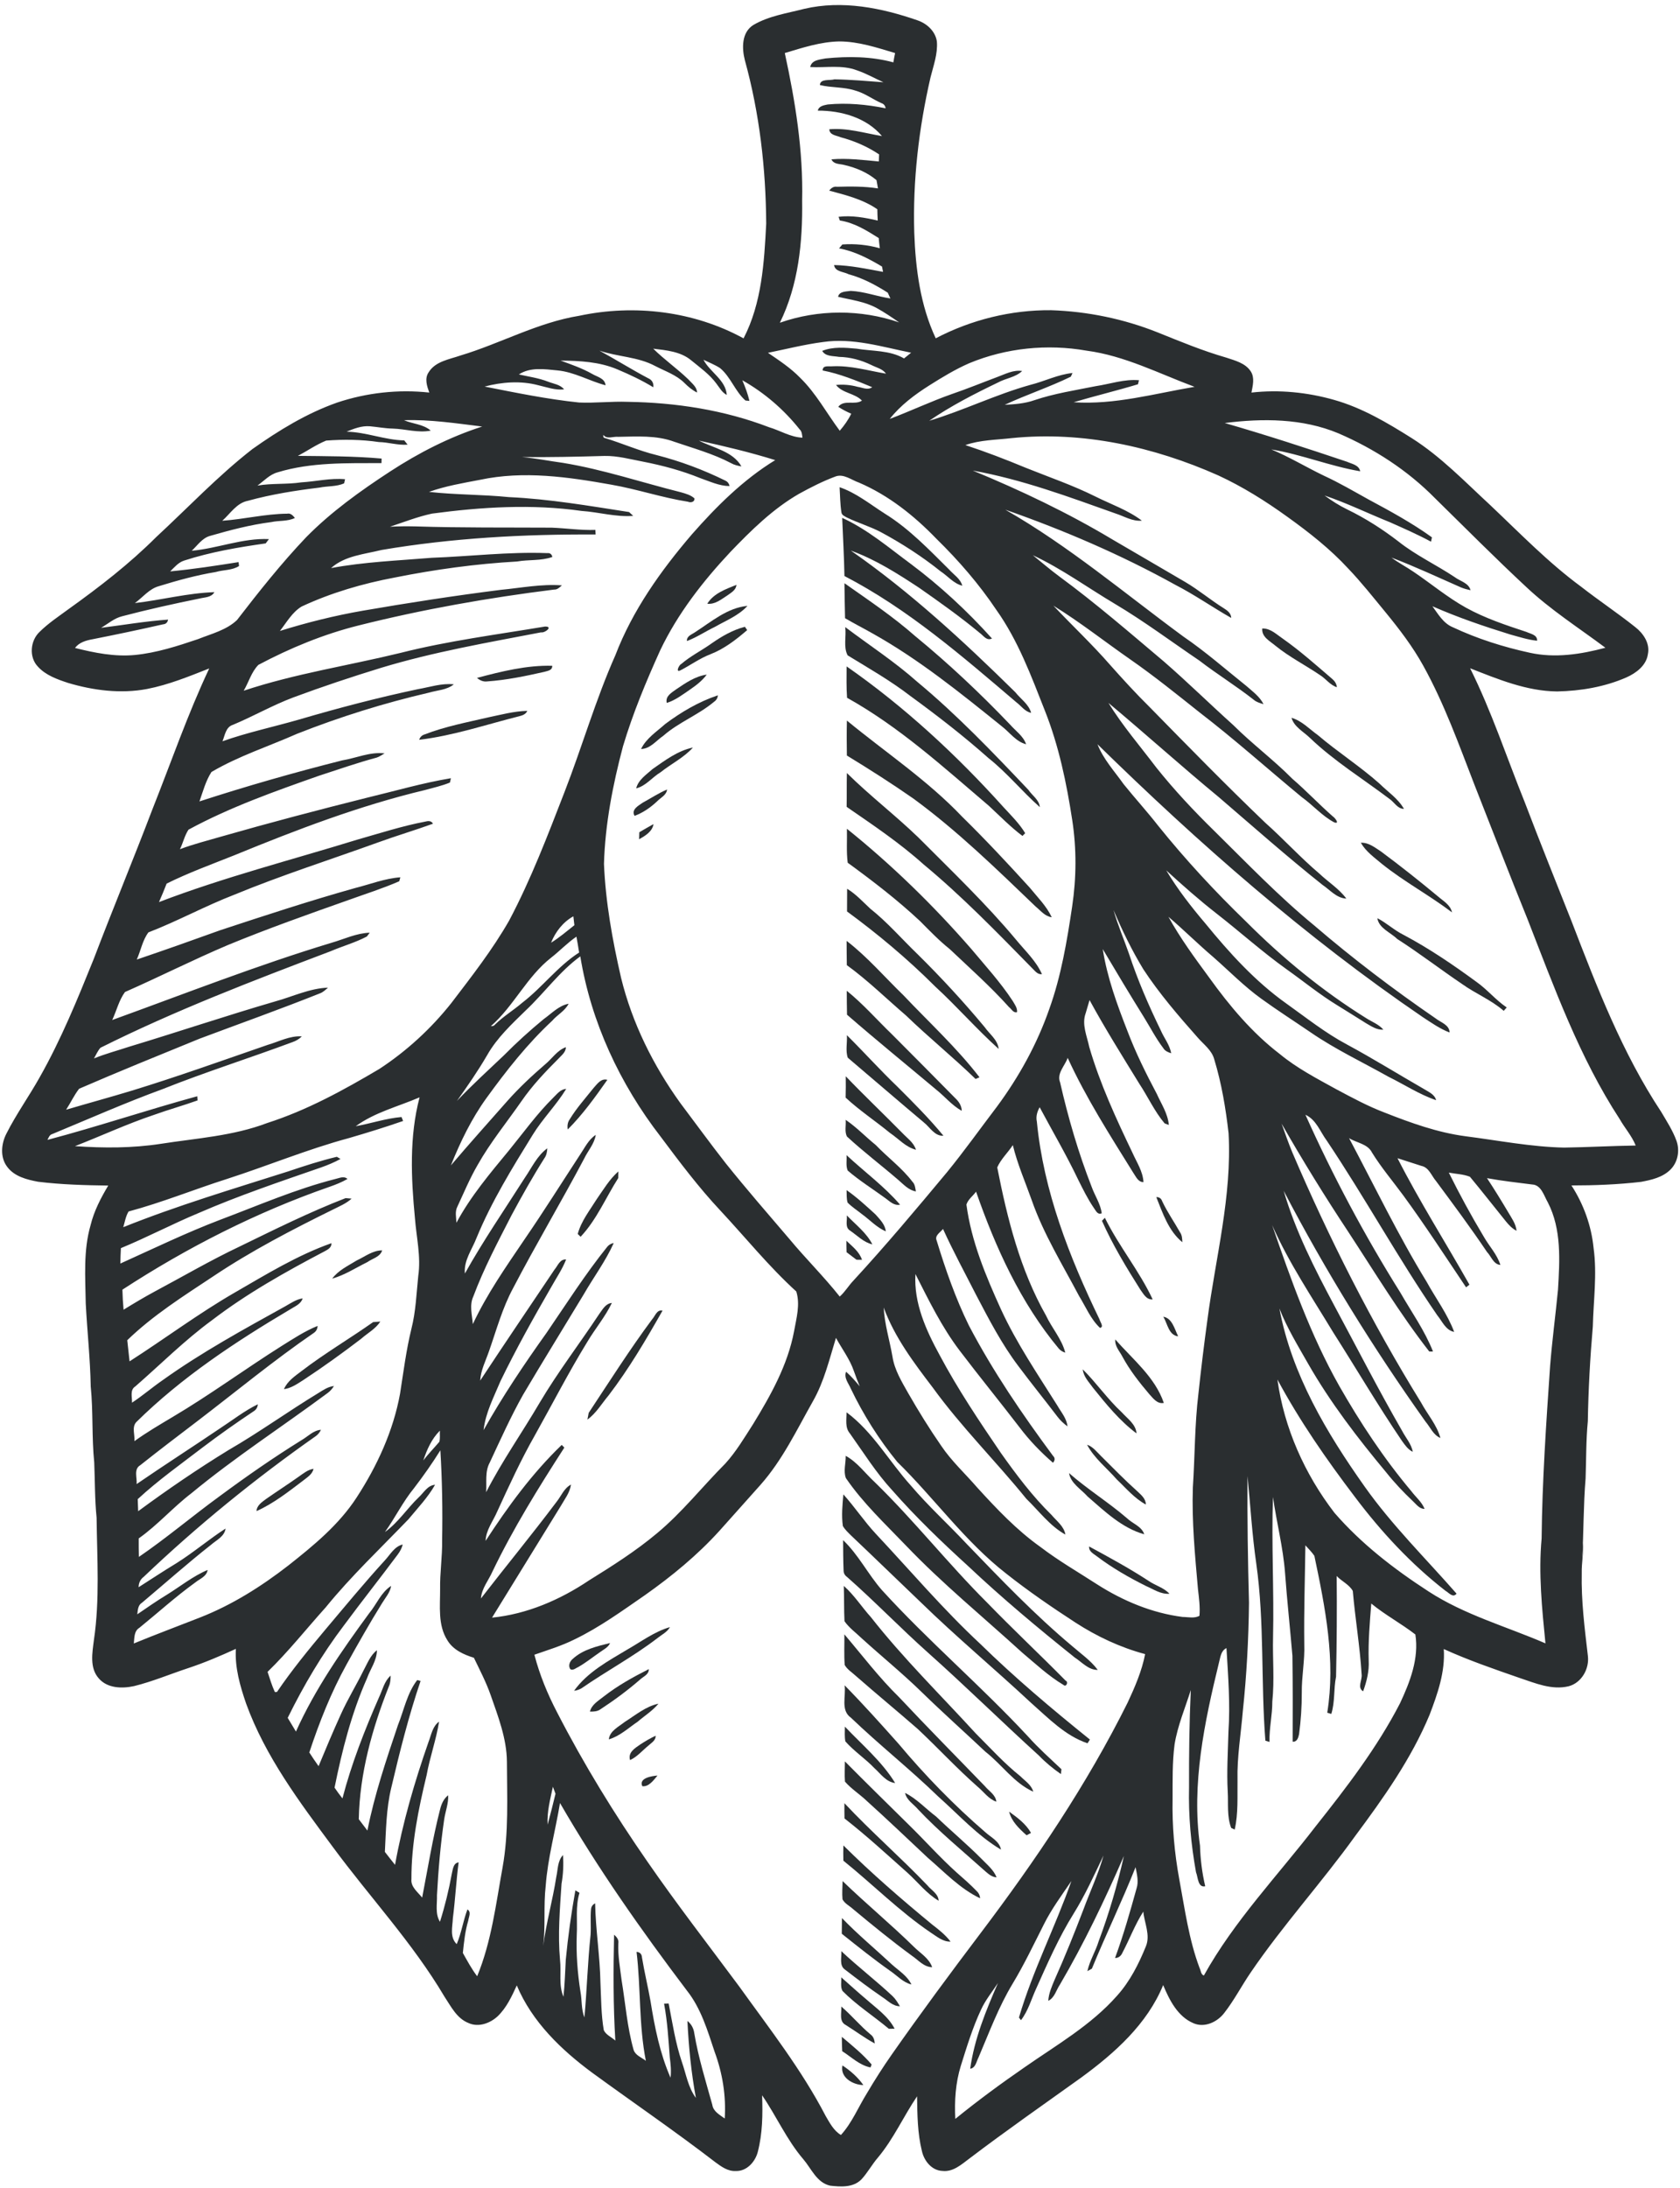
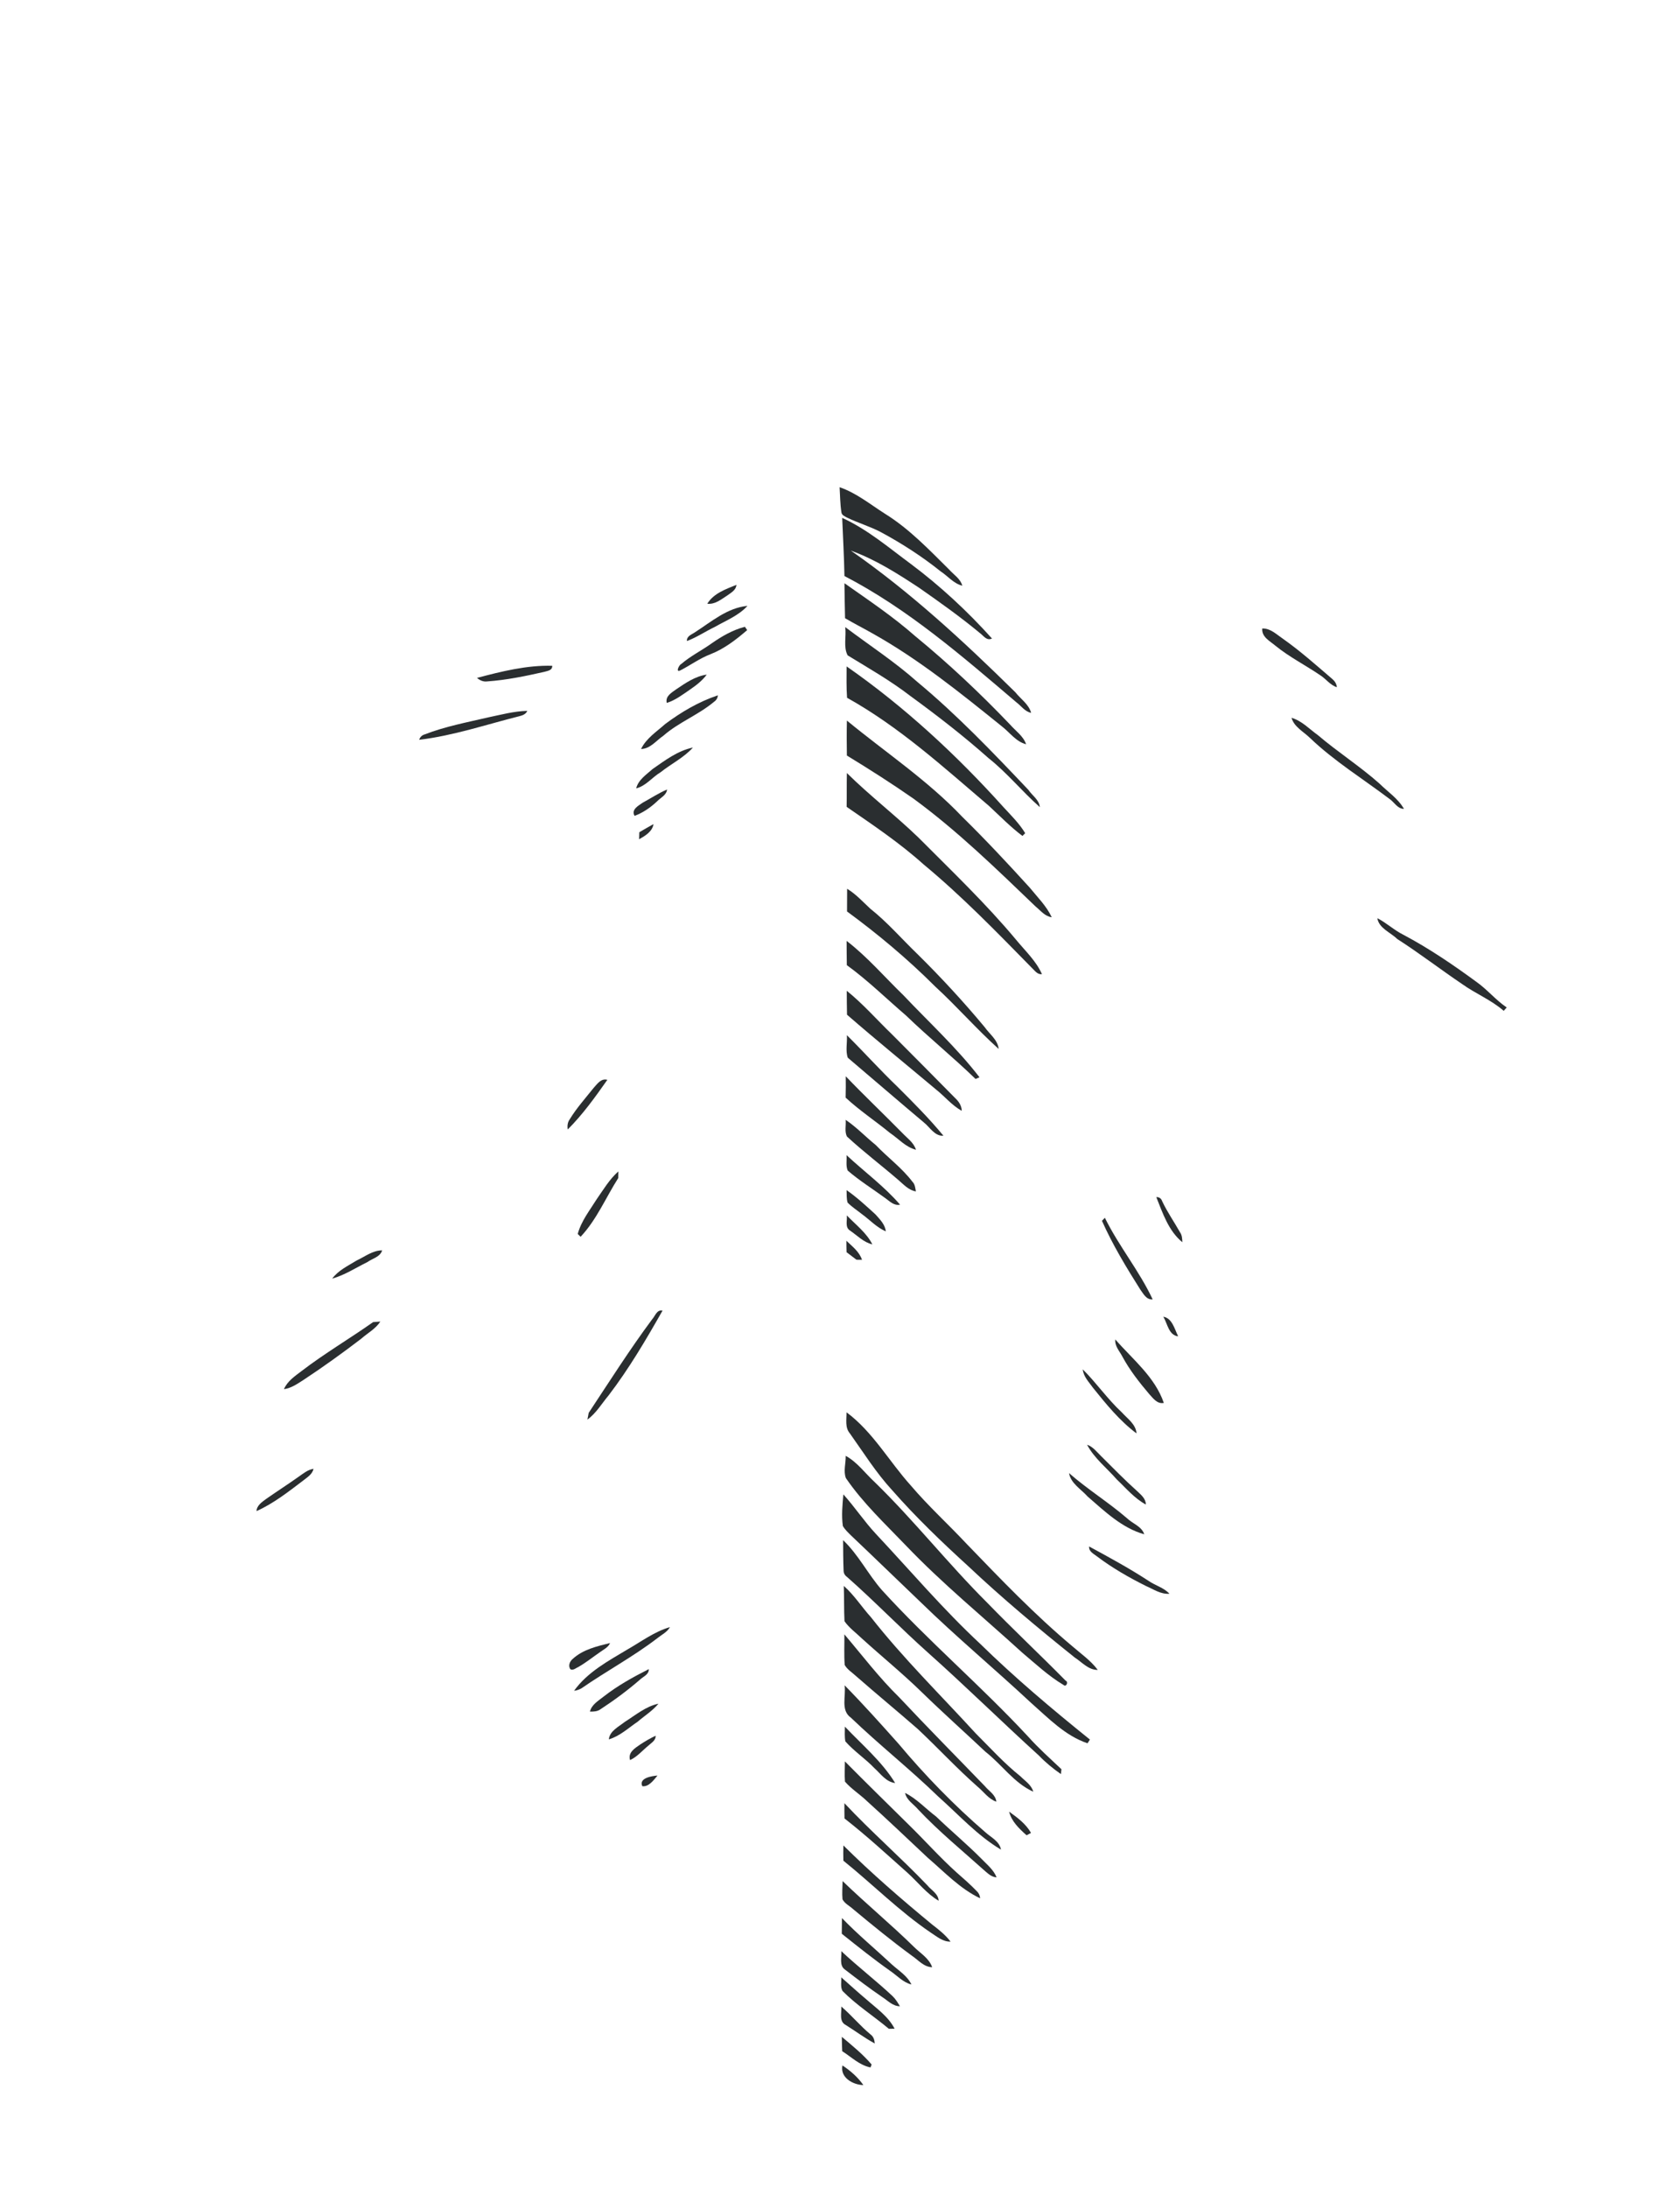
<svg xmlns="http://www.w3.org/2000/svg" fill="#000000" height="520.2" preserveAspectRatio="xMidYMid meet" version="1" viewBox="-0.5 -1.2 399.7 520.2" width="399.7" zoomAndPan="magnify">
  <g fill="#2a2e30" id="change1_1">
-     <path d="M398.385,270.119c-0.882-2.48-2.333-4.692-3.657-6.942c-9.258-13.978-15.308-29.712-21.309-45.272 c-3.75-9.455-7.55-18.883-11.169-28.387c-4.287-10.622-7.862-21.549-12.986-31.82c6.646,2.611,13.446,5.442,20.706,5.513 c5.617-0.121,11.295-1.073,16.469-3.334c2.327-1.035,4.735-2.825,5.119-5.519c0.558-2.568-1.09-4.971-3.028-6.471 c-4.177-3.323-8.628-6.286-12.833-9.565c-7.84-5.76-14.612-12.768-21.659-19.431c-6-5.53-11.7-11.498-18.631-15.894 c-5.82-3.663-11.826-7.227-18.483-9.11c-6.373-1.812-13.102-2.486-19.683-1.741c0.302-1.637,0.821-3.504-0.158-5.026 c-1.281-1.999-3.762-2.59-5.864-3.296c-5.551-1.599-10.895-3.811-16.244-5.968c-8.075-3.225-16.715-5.009-25.398-5.294 c-9.515-0.088-19.02,2.267-27.451,6.679c-3.674-7.834-4.802-16.545-5.108-25.108c-0.377-12.423,1.084-24.856,3.871-36.951 c0.696-2.787,1.747-5.584,1.511-8.502c-0.339-2.415-2.337-4.26-4.561-5.026c-8.595-2.99-17.958-4.862-26.986-2.754 c-4.095,1.057-8.42,1.675-12.11,3.838c-2.831,1.768-2.76,5.53-2.026,8.393c3.493,12.636,4.993,25.76,5.075,38.85 c-0.476,9.252-1.045,18.899-5.388,27.276c-11.82-6.472-25.973-8.168-39.096-5.371c-9.91,1.604-18.757,6.597-28.283,9.455 c-2.661,0.925-5.935,1.375-7.534,3.969c-1.03,1.484-0.405,3.302,0.142,4.834c-7.369-0.799-14.903,0.033-21.927,2.382 c-7.254,2.551-13.896,6.625-20.148,11.048c-8.179,6.362-15.318,13.928-22.918,20.953c-6.34,6.329-13.44,11.815-20.711,17.021 c-2.393,1.769-4.906,3.411-7.024,5.513c-2.195,2.075-2.551,5.946-0.432,8.202c1.872,2.097,4.637,3.066,7.243,3.925 c6.05,1.796,12.521,2.617,18.773,1.435c5.113-0.991,9.964-2.979,14.793-4.884c-5.158,10.928-9.089,22.371-13.556,33.589 c-4.511,11.854-9.384,23.57-13.896,35.423c-3.86,9.564-7.769,19.162-12.86,28.152c-2.529,4.528-5.568,8.754-7.911,13.381 c-1.271,2.425-1.594,5.65,0.137,7.933c1.708,2.327,4.676,3.071,7.369,3.575c5.529,0.679,11.108,0.832,16.688,0.909 c-1.769,2.957-3.378,6.039-4.199,9.406c-1.758,6.055-1.248,12.412-1.155,18.631c0.345,6.581,1.067,13.146,1.188,19.743 c0.602,6,0.218,12.05,0.832,18.051c0.181,4.385,0.121,8.788,0.564,13.162c0.11,9.691,0.783,19.442-0.64,29.066 c-0.383,3.017-1.068,6.619,1.155,9.116c2.053,2.381,5.53,2.458,8.388,1.839c4.407-1.084,8.607-2.869,12.921-4.287 c3.86-1.281,7.61-2.88,11.312-4.572c-0.263,4.473,1.001,8.831,2.436,13.014c4.577,12.608,12.729,23.438,20.646,34.114 c8.766,11.892,18.96,22.759,26.515,35.516c1.571,2.36,2.946,5.223,5.749,6.324c2.365,1.089,5.141,0.066,6.948-1.615 c2.103-2.02,3.346-4.719,4.539-7.331c3.646,8.684,10.61,15.363,18.067,20.854c9.713,7.074,19.639,13.857,29.165,21.182 c1.418,1.046,2.99,2.201,4.862,2.097c2.601,0.093,4.626-2.163,5.239-4.522c1.139-4.385,1.199-8.979,1.035-13.479 c3.41,4.966,5.847,10.578,9.789,15.182c1.938,2.256,3.197,5.601,6.405,6.307c2.508,0.296,5.464,0.482,7.413-1.473 c1.484-1.599,2.524-3.559,3.948-5.212c3.723-4.44,6.077-9.789,9.313-14.563c0.054,4.347,0.098,8.771,1.149,13.014 c0.52,2.349,2.354,4.659,4.933,4.73c2.492,0.269,4.468-1.539,6.329-2.923c8.733-6.636,17.739-12.904,26.658-19.294 c7.933-5.803,15.669-12.68,19.48-21.977c1.483,3.559,3.438,7.468,7.188,9.062c2.633,1.166,5.667-0.252,7.326-2.409 c2.354-3.006,4.111-6.422,6.263-9.576c7.687-11.295,16.928-21.423,24.9-32.51c6.74-9.056,13.359-18.374,17.717-28.853 c1.895-4.982,3.734-10.205,3.367-15.614c5.853,2.661,11.935,4.752,18.007,6.86c3.745,1.248,7.692,2.962,11.711,1.987 c3.077-0.815,4.955-4.172,4.566-7.238c-0.767-6.537-1.604-13.096-1.457-19.688c-0.055-2.403,0.455-4.779,0.318-7.177 c-0.077,1.308-0.093,2.622-0.225,3.936c0.373-6.411,0.29-12.844,0.821-19.244c0.164-4.539,0.093-9.083,0.531-13.605 c0.131-7.517,0.537-15.018,1.188-22.507c0.153-6.214,1.04-12.456,0.186-18.659c-0.526-5.305-2.376-10.435-5.272-14.897 c5.53,0,11.07-0.213,16.573-0.854c2.441-0.455,5.064-1.046,6.915-2.847C398.659,275.244,399.201,272.451,398.385,270.119z M317.936,101.836c8.508,3.663,16.441,8.792,22.962,15.412c7.194,7.057,14.301,14.218,21.687,21.089 c5.787,5.453,12.516,9.735,18.867,14.481c-5.831,1.566-12.001,2.513-17.974,1.193c-6.28-1.363-12.472-3.323-18.292-6.05 c-2.283-0.931-3.515-3.126-4.889-5.009c6.027,2.655,12.274,4.78,18.571,6.729c2.085,0.559,4.167,1.259,6.34,1.467 c0.055-1.429-1.544-1.62-2.529-2.086c-4.911-1.621-9.855-3.257-14.394-5.765c-4.391-2.436-8.251-5.677-12.396-8.48 c-1.747-1.21-3.646-2.168-5.338-3.438c5.606,2.125,11.042,4.676,16.534,7.09c0.723,0.301,1.473,0.498,2.278,0.673 c-0.432-1.752-2.496-2.146-3.767-3.121c-4.396-2.929-9.225-5.168-13.37-8.459c-3.8-2.929-7.868-5.53-12.182-7.621 c-1.911-0.925-3.701-2.064-5.404-3.318c5.322,1.791,10.381,4.276,15.587,6.368c3.274,1.461,6.57,2.901,9.734,4.61 c0.055-0.257,0.164-0.778,0.219-1.035c-4.73-3.411-9.888-6.214-15.018-8.968c-3.542-1.96-7.03-4.013-10.708-5.7 c-4.194-2.015-8.18-4.445-12.478-6.236c7.161,1.183,13.966,3.986,21.139,5.196c-0.317-1.517-1.977-1.735-3.148-2.267 c-9.641-3.241-19.31-6.389-29.083-9.209C299.924,98.244,309.401,98.261,317.936,101.836z M220.603,90.437 c3.055-1.927,6.159-3.816,9.482-5.267c8.782-3.646,18.582-4.632,27.938-2.989c9.05,1.193,17.224,5.453,25.683,8.596 c-9.521,1.615-19.037,4.32-28.776,3.668c5.081-1.505,10.244-2.743,15.313-4.275c0.06-0.241,0.181-0.723,0.241-0.964 c-3.515-0.307-6.865,0.903-10.287,1.413c-4.895,0.985-9.855,1.741-14.591,3.334c-2.277,0.805-4.692,0.974-7.074,1.105 c5.168-2.409,10.616-4.193,15.735-6.69c0.099-0.219,0.301-0.657,0.4-0.876c-3.482,0.351-6.668,1.987-10.041,2.825 c-8.212,2.289-15.894,6.083-24.051,8.536c5.152-3.537,10.747-6.4,16.375-9.105c1.85-1.023,4.167-1.215,5.738-2.732 c-2.141-0.323-4.046,0.75-5.974,1.451c-3.575,1.336-7.106,2.787-10.72,4.019c-5.021,1.758-9.833,4.052-14.81,5.924 C213.759,95.156,217.115,92.644,220.603,90.437z M236.563,143.839c5.157,7.254,8.272,15.669,11.514,23.893 c3.329,8.365,5.174,17.229,6.532,26.104c1.04,6.778,0.991,13.709-0.022,20.487c-1.232,8.246-2.612,16.535-5.448,24.408 c-2.896,8.316-7.216,16.134-12.455,23.208c-3.959,5.196-7.742,10.523-11.875,15.582c-7.276,8.733-14.585,17.443-22.289,25.798 c-1.149,1.199-1.982,2.677-3.236,3.767c-3.777-4.758-8.108-9.034-11.984-13.698c-5.075-5.935-10.2-11.832-15.083-17.92 c-3.701-4.714-7.216-9.564-10.824-14.344c-6.466-8.962-11.497-19.063-14.13-29.822c-2.048-8.902-3.685-17.952-4.068-27.096 c0.273-9.455,2.103-18.806,4.517-27.933c2.343-7.84,5.497-15.423,8.875-22.874c4.139-8.683,10.128-16.365,16.682-23.356 c4.95-5.152,10.118-10.255,16.354-13.841c2.77-1.517,5.595-2.962,8.563-4.073c1.987-0.805,3.876,0.81,5.705,1.434 c7.03,3.022,13.096,7.851,18.379,13.326C227.562,132.063,232.434,137.68,236.563,143.839z M190.343,46.506 c0.274-11.831-1.615-23.575-4.128-35.094c4.221-1.259,8.486-2.672,12.937-2.759c4.577,0,8.968,1.467,13.31,2.765 c-0.159,0.739-0.295,1.473-0.416,2.212c-5.245-1.429-10.764-1.473-16.135-0.936c-1.379,0.285-3.307,0.35-3.646,2.047 c3.69,0.208,7.55-0.58,11.103,0.778c2.19,0.733,4.205,1.894,6.318,2.841c-3.881-0.285-7.769-0.635-11.645-0.695 c-1.139,0.339-3.395-0.208-3.482,1.353c2.77,0.684,5.694,0.416,8.42,1.319c2.239,0.607,4.112,2.053,6.22,2.984 c0.575,0.191,0.909,0.602,1.007,1.232c-4.534-0.915-9.176-1.347-13.786-0.909c-0.931,0.197-2.114,0.367-2.354,1.462 c5.552-0.022,11.574,1.648,15.27,6.05c-4.155-0.695-8.273-1.998-12.532-1.615c0.066,1.407,1.697,1.457,2.721,1.9 c3.236,0.865,6.334,2.195,9.126,4.074c-0.017,0.421-0.049,1.264-0.065,1.681c-3.75-0.351-7.512-0.827-11.278-0.509 c0.563,1.248,2.004,1.035,3.132,1.358c2.748,0.635,5.414,1.763,7.594,3.591c0.087,0.493,0.262,1.478,0.35,1.965 c-3.225-0.509-6.493-0.476-9.74-0.389c-0.832-0.142-1.407,0.329-1.873,0.909c3.964,1.073,8.021,2.059,11.459,4.44 c0.016,0.893,0.039,1.785,0.093,2.683c-3.05-0.701-6.176-1.281-9.308-0.893c0.077,0.219,0.225,0.662,0.296,0.881 c3.443,0.52,6.361,2.36,9.252,4.177c0.071,0.805,0.159,1.615,0.263,2.42c-2.913-0.805-5.918-1.122-8.918-0.898 c-0.197,0.235-0.586,0.701-0.783,0.931c3.695,0.667,7.024,2.42,10.222,4.319c0.061,0.317,0.187,0.947,0.247,1.265 c-3.854-0.711-7.731-1.538-11.651-1.626c0.208,1.615,2.272,1.566,3.466,2.19c3.34,0.904,6.389,2.535,9.302,4.38 c0.153,0.345,0.471,1.03,0.63,1.375c-3.17-0.471-6.214-1.648-9.422-1.796c-1.089,0.17-2.732,0.055-3.028,1.401 c3.104,0.75,6.362,1.123,9.209,2.688c1.845,1.007,3.586,2.206,5.322,3.405c-9.127-3.131-19.267-3.126-28.377,0.077 C189.461,66.561,190.479,56.383,190.343,46.506z M195.309,80.128c7.096-1.046,14.071,1.16,20.963,2.54 c-0.569,0.455-1.139,0.909-1.686,1.358c-3.433-1.987-7.517-1.681-11.295-2.321c-2.721-0.247-5.584-0.515-8.174,0.525 c0.772,1.38,2.623,1.177,3.991,1.429c2.678,0.043,5.289,0.766,7.704,1.933c1.188,0.613,2.666,0.892,3.487,2.059 c-4.221-0.717-8.409-1.966-12.734-1.758c-0.915,0.104-2.338-0.345-2.343,0.997c4.084,0.789,7.96,2.382,11.793,3.975 c-1.068,0.783-2.343,0.071-3.46-0.082c-1.681-0.471-3.433-0.613-5.152-0.449c1.533,1.993,4.451,1.933,6.17,3.717 c-1.659,1.161-4.276-0.323-5.634,1.479c0.964,0.635,2.004,1.177,3.088,1.642c-0.717,1.473-1.67,2.814-2.737,4.046 c-3.126-4.188-5.623-8.875-9.384-12.554c-2.272-2.349-5.01-4.15-7.697-5.973C186.565,81.809,190.89,80.697,195.309,80.128z M127.567,90.398c2.021,0.46,4.019,1.232,6.144,0.985c-0.953-1.171-2.502-1.308-3.806-1.828c-2.245-0.876-4.632-1.199-6.958-1.719 c2.688-1.791,6.126-1.265,9.16-0.964c4.046,0.373,7.599,2.524,11.464,3.537c-0.148-1.675-1.998-1.987-3.181-2.699 c-2.381-1.347-4.965-2.245-7.522-3.17c4.571,0.038,9.269,0.279,13.534,2.097c2.929,1.232,5.809,2.59,8.53,4.249 c0.142-0.991-0.34-1.779-1.227-2.151c-3.931-2.075-7.692-4.44-11.591-6.564c4.353,1.489,9.16,1.445,13.277,3.663 c2.382,1.243,5.059,2.113,6.992,4.068c0.871,0.876,1.834,1.675,2.962,2.234c-0.049-1.38-1.259-2.201-2.086-3.137 c-2.661-2.568-5.716-4.687-8.344-7.292c3.099,0.377,6.488,0.667,9.001,2.743c2.102,1.735,4.385,3.329,6.022,5.557 c0.744,0.958,1.336,2.119,2.474,2.699c-0.246-3.564-3.98-5.393-5.546-8.36c1.325,0.646,2.721,1.172,3.969,1.993 c2.529,2.119,3.559,5.524,6.022,7.692c0.235,0.022,0.712,0.071,0.947,0.093c-0.399-1.692-1.013-3.323-1.697-4.911 c5.25,2.968,9.866,6.937,13.622,11.656c0.575,0.509,0.58,1.281,0.689,1.999c-2.836-0.115-5.305-1.703-7.966-2.491 c-10.709-4.106-22.19-5.858-33.616-6.033c-3.86-0.143-7.714,0.328-11.558,0.164c-7.566-0.789-15.029-2.321-22.486-3.794 C118.933,89.627,123.39,89.287,127.567,90.398z M46.625,150.765c-4.889,1.654-9.86,3.263-15.023,3.772 c-4.818,0.46-9.609-0.503-14.257-1.67c0.975-1.314,2.601-1.785,4.145-2.064c5.606-1.111,11.202-2.277,16.775-3.548 c0.684-0.049,1.089-0.427,1.227-1.128c-5.333,0.373-10.638,1.287-15.949,1.955c1.653-0.947,3.126-2.294,5.031-2.754 c6.099-1.604,12.264-2.967,18.445-4.221c1.237-0.307,2.775-0.229,3.487-1.505c-6.356,0.208-12.598,1.867-18.916,2.595 c1.884-1.363,3.395-3.384,5.722-4.024c4.445-1.369,8.94-2.606,13.54-3.367c1.812-0.536,3.881-0.367,5.519-1.418 c-0.028-0.229-0.082-0.695-0.109-0.931c-5.409,0.859-10.819,1.687-16.271,2.207c0.996-0.969,1.938-2.135,3.323-2.573 c6.302-2.042,12.85-3.154,19.398-4.084c0.192-0.257,0.581-0.767,0.772-1.023c-6.258-0.285-12.209,2.223-18.368,2.775 c1.341-1.243,2.441-2.962,4.281-3.515c4.801-1.38,9.652-2.672,14.629-3.301c1.862-0.411,3.871-0.126,5.639-0.98 c-0.487-0.603-1.029-1.199-1.861-1.019c-5.185,0.044-10.266,1.325-15.423,1.681c1.927-1.697,3.405-4.227,6.11-4.752 c5.568-1.533,11.289-2.437,17.016-3.132c1.938-0.399,4.008-0.197,5.864-1.007c0.055-0.247,0.17-0.739,0.225-0.986 c-3.51-0.317-6.937,0.542-10.413,0.745c-3.46,0.525-6.981,0.175-10.43,0.771c1.555-1.117,2.902-2.649,4.818-3.164 c7.983-2.426,16.436-2.157,24.692-2.185c0.006-0.269,0.017-0.811,0.027-1.079c-6.625-0.591-13.271-0.564-19.912-0.641 c2.25-1.188,4.358-2.677,6.729-3.635c4.155-0.307,8.387-0.263,12.532,0.35c2.293,0.049,4.522,0.799,6.838,0.619 c-0.203-0.252-0.603-0.761-0.799-1.013c-4.66-0.088-9.044-1.982-13.715-2.069c1.752-0.734,3.603-1.451,5.552-1.287 c1.807,0.159,3.608,0.515,5.437,0.548c3.011,0.088,6.011,1.079,9.028,0.482c-1.752-1.539-4.282-1.577-6.362-2.475 c6.241-0.202,12.428,0.75,18.604,1.506c-7.785,2.502-15.105,6.252-21.938,10.709c-7.084,4.626-14.027,9.592-19.973,15.642 c-5.891,6.198-11.212,12.905-16.43,19.667C53.343,148.641,49.79,149.495,46.625,150.765z M17.34,271.324 c6.263-2.437,12.373-5.284,18.757-7.424c3.438-1.237,6.964-2.217,10.403-3.449c-0.017-0.246-0.049-0.744-0.066-0.991 c-11.936,3.263-23.668,7.211-35.636,10.375c0.274-0.559,0.493-1.243,1.193-1.407c8.71-3.613,17.345-7.429,26.208-10.67 c10.194-4.063,20.668-7.358,30.95-11.191c0.799-0.285,1.555-0.717,2.157-1.347c-2.863-0.181-5.448,1.254-8.12,2.026 c-10.741,3.707-21.439,7.55-32.308,10.879c-5.195,1.577-10.44,3-15.647,4.539c1.067-1.637,1.894-3.438,3.093-4.988 c9.482-4.112,19.08-7.993,28.656-11.902c9.554-3.581,19.167-6.997,28.645-10.78c0.744-0.263,1.309-0.837,1.911-1.352 c-4.353,0.147-8.382,2.124-12.532,3.263c-11.629,3.384-23.104,7.254-34.695,10.753c-2.819,0.937-5.699,1.687-8.447,2.809 c0.487-0.854,0.875-1.785,1.538-2.535c17.717-8.853,36.25-15.938,54.755-22.951c2.847-1.221,5.88-2.053,8.629-3.504 c0.169-0.225,0.509-0.679,0.679-0.903c-3.165,0.104-6.066,1.522-9.062,2.387c-17.667,5.343-34.858,12.094-52.203,18.374 c1.029-2.196,1.609-4.72,3.039-6.658c8.207-3.614,16.233-7.676,24.5-11.18c9.434-3.887,19.053-7.292,28.667-10.687 c4.035-1.457,8.146-2.749,12.083-4.468c0.065-0.235,0.197-0.706,0.263-0.941c-3.696,0.268-7.188,1.659-10.753,2.551 c-10.78,3.017-21.418,6.516-32.05,10.014c-6.614,2.387-13.244,4.736-19.907,6.992c0.958-2.119,1.363-4.588,2.771-6.46 c6.947-2.677,13.501-6.285,20.459-8.968c11.235-4.632,22.82-8.316,34.24-12.445c4.303-1.566,8.694-2.863,12.998-4.423 c-0.394-0.767-1.183-0.679-1.861-0.499c-5.458,1.041-10.758,2.759-16.091,4.271c-15.773,4.862-31.799,8.957-47.232,14.859 c0.646-1.451,1.248-2.918,1.823-4.396c5.229-2.595,10.726-4.588,16.14-6.75c14.788-6.061,29.789-11.798,45.366-15.505 c1.971-0.553,3.991-0.98,5.896-1.774c0.055-0.257,0.175-0.767,0.23-1.024c-6.685,1.106-13.206,3.017-19.792,4.593 c-11.695,2.924-23.351,5.99-34.941,9.308c-3.258,0.958-6.564,1.769-9.74,2.979c0.761-1.511,1.1-3.23,2.042-4.648 c9.86-5.349,20.487-9.104,31.048-12.822c4.561-1.478,9.088-3.071,13.72-4.314c0.668-0.219,1.259-0.641,1.883-1.002 c-3.471-0.411-6.74,1.117-10.101,1.67c-11.416,2.879-22.749,6.115-33.944,9.75c0.832-2.359,1.5-4.9,2.857-6.997 c6.428-3.784,13.578-6.083,20.378-9.088c10.194-4.024,20.695-7.304,31.377-9.778c1.977-0.586,4.243-0.613,5.907-1.977 c-2.907-0.312-5.71,0.668-8.535,1.15c-9.532,2.015-18.96,4.489-28.306,7.232c-6.061,1.747-12.248,3.05-18.199,5.158 c0.581-1.407,0.777-3.383,2.469-3.904c4.851-2.02,9.428-4.659,14.355-6.51c6.915-2.573,13.923-4.9,20.975-7.068 c12.433-3.761,25.25-5.973,37.985-8.415c0.991,0.181,2.951-1.445,0.936-1.38c-11.476,1.922-23.044,3.395-34.339,6.258 c-12.439,3.033-25.163,4.949-37.333,9c1.194-2.015,1.834-4.473,3.499-6.148c7.55-4.007,15.521-7.292,23.827-9.368 c15.297-3.838,30.862-6.581,46.515-8.535c0.777,0.049,1.314-0.521,1.867-1.002c-4.873-0.361-9.68,0.597-14.503,1.062 c-10.988,1.385-21.938,3.077-32.85,4.96c-6.685,1.166-13.271,2.797-19.742,4.818c1.587-2.021,2.907-4.429,5.152-5.798 c7.024-3.28,14.509-5.458,22.119-6.893c9.62-1.927,19.365-3.269,29.16-3.821c2.781-0.493,5.688-0.115,8.393-1.079 c-0.153-0.679-0.559-0.985-1.221-0.914c-9.187-0.351-18.324,0.777-27.489,1.111c-7.994,0.668-16.047,0.969-23.942,2.447 c3.269-2.945,7.922-3.285,12.023-4.309c16.808-2.853,33.89-3.772,50.922-3.679c-0.016-0.274-0.049-0.816-0.065-1.089 c-3.482,0.12-6.926-0.4-10.392-0.537c-10.769-0.06-21.543,0.049-32.308-0.291c-2.064-0.049-4.117-0.033-6.159,0.071 c3.313-1.1,6.581-2.387,10.003-3.121c11.776-1.571,23.767-2.316,35.576-0.635c4.106,0.274,8.146,1.495,12.286,1.177 c-0.241-0.23-0.728-0.684-0.975-0.909c-9.488-1.467-18.987-3.115-28.59-3.553c-6.323-0.635-12.707-0.537-19.02-1.243 c3.942-1.407,8.086-2.097,12.187-2.88c10.32-2.201,20.958-0.668,31.207,1.166c6.138,1.067,12.056,3.088,18.215,4.051 c0.635,0.285,1.643,0.099,1.544-0.799c-0.887-0.799-2.053-1.111-3.148-1.429c-9.367-2.343-18.56-5.437-28.103-7.008 c-3.269-0.433-6.504-1.111-9.784-1.385c6.543,0.065,13.085-0.071,19.628-0.263c3.121-0.061,6.154,0.788,9.209,1.363 c4.626,0.903,9.204,2.13,13.578,3.909c2.267,0.783,4.517,1.873,6.975,1.895c-0.131-0.63-0.476-1.067-1.029-1.314 c-5.229-2.573-10.709-4.621-16.348-6.061c-4.21-1.029-8.175-2.803-12.303-4.057c-0.416-0.066-0.372-0.443-0.355-0.745 c0.854,1.133,2.381,0.323,3.575,0.465c4.435-0.071,9.033-0.405,13.282,1.161c4.549,1.566,9.247,2.836,13.528,5.092 c0.756,0.433,1.599,0.629,2.48,0.783c-2.042-3.608-6.669-4.363-10.118-6.137c6.104,1.331,12.182,2.781,18.155,4.637 c-7.605,4.648-13.978,11.005-19.831,17.657c-7.396,8.634-14.114,18.062-18.204,28.743c-4.708,10.589-7.906,21.752-12.1,32.538 c-4.007,10.326-7.966,20.717-13.156,30.523c-3.969,6.953-8.924,13.288-13.77,19.639c-4.829,6.088-10.627,11.41-17.12,15.664 c-8.502,5.032-17.229,9.828-26.674,12.855c-8.12,3.093-16.857,3.624-25.36,4.955C30.973,271.811,24.135,271.8,17.34,271.324z M130.644,226.495c2.048-1.599,3.844-3.515,6-4.982c0.225,1.248,0.449,2.507,0.641,3.772c-5.081,3.263-8.722,8.234-13.479,11.897 c-2.136,1.834-4.572,3.291-6.576,5.272c-0.241,0.317-0.597,0.339-0.937,0.334C121.764,237.986,124.868,231,130.644,226.495z M130.606,222.952c1.045-2.589,2.836-4.911,5.305-6.274c0.072,0.701,0.154,1.401,0.247,2.113 C134.34,220.221,132.582,221.742,130.606,222.952z M104.036,341.611c-1.259,1.495-2.639,2.885-3.827,4.44 c0.865-2.584,1.988-5.13,3.948-7.079C104.107,339.842,104.25,340.746,104.036,341.611z M47.069,383.406 c-5.24,2.064-10.529,4.024-15.735,6.17c0.159-1.325,0.022-2.94,1.336-3.734c4.424-3.581,8.645-7.424,13.266-10.753 c1.078-0.887,2.737-1.423,2.962-2.995c-3.554,1.505-6.554,3.964-9.816,5.968c-2.371,1.434-4.638,3.028-6.921,4.583 c0.132-1.029,0.148-2.19,1.15-2.781c5.447-4.583,10.763-9.318,16.359-13.72c1.292-1.139,3.247-1.999,3.493-3.893 c-4.013,2.595-7.659,5.721-11.716,8.256c-3.033,1.834-5.984,3.794-8.968,5.693c0-0.974,0.4-1.867,1.2-2.458 c12.795-12.182,26.548-23.367,41.012-33.512c0.504-0.383,0.893-0.87,1.167-1.461c-1.813,0.137-3.072,1.571-4.555,2.425 c-6.729,4.172-13.228,8.688-19.584,13.392c-6.466,4.703-12.57,9.893-19.173,14.405c-0.038-1.473-0.043-2.94-0.038-4.402 c4.506-3.17,8.141-7.38,12.516-10.72c10.38-8.579,21.708-15.894,32.51-23.909c0.575-0.427,1.029-0.985,1.418-1.593 c-1.363,0.137-2.502,0.914-3.619,1.609c-7.238,4.385-14.104,9.362-21.44,13.6c-7.386,4.522-14.547,9.417-21.522,14.553 c-0.049-0.964-0.083-1.917-0.104-2.869c4.856-4.495,10.26-8.322,15.505-12.34c3.953-2.995,8.01-5.853,12.144-8.601 c0.569-0.373,0.875-0.915,0.925-1.615c-3.191,1.555-5.984,3.761-8.94,5.688c-6.608,4.468-13.32,8.776-19.896,13.282 c0.143-1.5-0.75-3.542,0.86-4.479c4.473-3.548,9.017-7.008,13.567-10.463c9.22-7.046,18.182-14.448,27.758-21.018 c0.553-0.394,0.843-0.942,0.871-1.643c-3.055,1.232-5.814,3.066-8.596,4.796c-8.711,5.491-17.021,11.606-25.886,16.852 c-3.082,1.84-6.187,3.652-9.1,5.754c0.148-1.473-0.662-3.301,0.428-4.517c10.824-10.682,23.608-19.107,36.644-26.827 c1.101-0.712,2.524-1.215,2.951-2.601c-1.522,0.219-2.776,1.117-4.074,1.845c-9.937,5.507-19.945,10.96-29.203,17.58 c-2.497,1.72-4.791,3.707-7.32,5.371c0.071-1.314-0.564-3.022,0.794-3.871c6.033-5.261,11.71-10.956,18.182-15.697 c8.36-6.4,17.574-11.558,26.876-16.441c0.777-0.416,1.647-0.887,1.604-1.916c-8.13,2.869-15.532,7.43-22.973,11.722 c-8.655,4.988-16.66,10.994-25.063,16.376c-0.17-1.681-0.373-3.356-0.548-5.026c6.132-5.94,13.402-10.512,20.487-15.209 c9.05-6.05,18.735-11.076,28.492-15.877c1.511-0.767,3.121-1.413,4.396-2.579c-0.355-0.033-1.073-0.093-1.429-0.12 c-8.645,3.345-16.945,7.49-25.272,11.536c-6.849,3.247-13.392,7.068-20.071,10.632c-2.546,1.369-5.021,2.853-7.479,4.363 c-0.143-1.587-0.241-3.175-0.279-4.763c15.379-10.014,31.853-18.396,49.192-24.429c1.5-0.515,2.973-1.106,4.358-1.895 c-0.854-0.789-1.927-0.197-2.841-0.005c-9.439,2.398-18.38,6.301-27.468,9.718c-8.076,3.077-15.855,6.844-23.723,10.397 c0.017-1.227,0.055-2.447,0.126-3.663c6.258-2.578,12.248-5.754,18.5-8.354c9.51-4.133,19.349-7.446,29.144-10.84 c1.577-0.553,3.126-1.205,4.604-2.009c-0.219-0.131-0.652-0.383-0.871-0.515c-3.92,0.931-7.752,2.185-11.563,3.466 c-13.156,4.188-26.428,8.13-39.25,13.271c0.372-1.253,0.58-2.595,1.259-3.734c7.928-2.119,15.582-5.245,23.411-7.736 c9.724-3.132,19.173-7.068,29.045-9.724c4.319-1.259,8.617-2.584,12.866-4.063c-0.093-0.235-0.291-0.701-0.384-0.936 c-3.701,0.317-7.254,1.533-10.895,2.185c4.55-3.313,10.09-4.67,15.193-6.866c-2.469,9.373-2.015,19.195-1.101,28.749 c0.351,4.561,1.462,9.127,0.789,13.715c-0.438,4.205-0.581,8.464-1.632,12.582c-1.243,5.075-1.889,10.266-2.699,15.417 c-1.61,8.848-5.447,17.181-10.331,24.681c-4.194,6.471-10.227,11.41-16.211,16.14C61.687,376.01,54.701,380.423,47.069,383.406z M119.07,442.832c-1.582,8.71-2.644,17.624-6.044,25.869c-1.32-1.73-2.344-3.652-3.405-5.535c0.268-2.584,0.531-5.179,1.281-7.681 c0.11-0.887,0.799-2.037-0.191-2.672c-1.024,2.693-1.418,5.59-2.551,8.25c-1.708-1.653-1.002-4.09-0.914-6.176 c0.569-4.413,0.788-8.858,1.369-13.266c-1.314,0.181-1.369,1.73-1.632,2.743c-0.701,3.843-1.626,7.654-2.809,11.388 c-1.188-1.9-0.646-4.21-0.711-6.307c0.328-6.039,0.837-12.067,1.719-18.051c0.285-1.917,1.041-3.756,0.947-5.722 c-1.067,0.811-1.599,2.053-1.916,3.313c-1.785,6.931-2.913,14.005-4.276,21.024c-1.035-1.341-2.748-2.519-2.551-4.402 c-0.033-8.377,1.659-16.617,3.614-24.725c0.772-4.287,2.283-8.42,2.962-12.718c-1.561,1.111-1.845,3.115-2.497,4.791 c-3.339,9.543-6.187,19.289-7.977,29.253c-0.821-1.024-1.632-2.048-2.42-3.077c0.273-5.103,0.312-10.26,1.522-15.253 c2.009-8.546,4.145-17.082,6.975-25.393l-0.799-0.213c-2.409,3.115-3.154,7.145-4.599,10.748 c-2.77,8.234-5.573,16.501-7.254,25.042c-0.69-0.909-1.369-1.812-2.053-2.699c0.214-10.9,3.176-21.517,7.161-31.59 c0.362-0.805,0.411-1.697,0.417-2.557c-1.511,1.336-1.922,3.4-2.759,5.152c-3.422,7.813-6.554,15.779-8.705,24.046 c-0.668-0.843-1.292-1.686-1.878-2.557c1.79-8.88,4.035-17.701,7.725-26.006c0.789-2.218,2.354-4.238,2.354-6.663 c-1.571,1.204-2.256,3.115-3.176,4.791c-1.735,3.526-3.805,6.871-5.414,10.462c-1.851,4.063-3.581,8.18-5.289,12.308 c-0.767-1.073-1.506-2.163-2.207-3.257c2.376-7.183,5.174-14.251,8.837-20.881c2.71-4.9,5.475-9.773,8.426-14.536 c0.805-1.353,1.955-2.579,2.207-4.188c-2.404,1.528-3.46,4.391-5.24,6.526c-6.526,8.891-12.866,18.007-17.41,28.108 c-0.668-1.084-1.32-2.174-1.96-3.258c3.794-7.703,8.179-15.138,13.375-21.982c4.199-5.672,8.59-11.202,12.806-16.857 c0.525-0.717,0.974-1.505,1.183-2.381c-1.971,0.454-2.979,2.415-4.26,3.789c-4.889,5.344-9.488,10.934-14.158,16.463 c-4.019,4.791-7.982,9.636-11.498,14.81c-0.125,0-0.377,0.011-0.503,0.017c-0.723-1.55-1.193-3.192-1.735-4.796 c4.944-4.802,9.236-10.233,13.846-15.352c6.05-7.44,13.042-14.032,19.677-20.936c2.195-2.655,4.615-5.18,6.324-8.191 c-1.813,0.126-2.694,1.911-3.91,3.006c-2.77,2.65-4.867,5.984-8.015,8.229c2.437-3.405,4.276-7.216,6.942-10.463 c2.212-2.891,4.314-5.88,6.247-8.968c0.432,7.139,0.553,14.301,0.416,21.462c0.066,3.854-0.547,7.676-0.476,11.53 c0.022,4.079-0.58,8.563,1.735,12.182c1.363,2.267,3.866,3.4,6.302,4.15c1.396,2.902,2.896,5.771,3.97,8.82 c1.795,5.152,3.838,10.364,3.887,15.905C120.126,426.078,120.565,434.531,119.07,442.832z M116.563,383.434 c5.442-8.826,10.879-17.657,16.321-26.488c0.937-1.654,2.196-3.208,2.464-5.146c-1.659,0.854-2.316,2.705-3.422,4.084 c-5.853,7.78-12.039,15.297-18.001,22.989c0.165-2.403,1.817-4.292,2.749-6.422c4.938-10.238,10.938-19.918,17.092-29.45 c-0.153-0.159-0.471-0.477-0.624-0.635c-7.024,6.756-12.817,14.673-18.111,22.82c0.082-2.59,1.779-4.676,2.759-6.97 c2.836-6.176,5.667-12.357,9.034-18.264c4.133-7.375,7.993-14.909,12.422-22.113c1.862-3.132,4.249-5.935,5.826-9.231 c-1.495,0.131-2.218,1.566-3.011,2.633c-4.676,7.057-9.838,13.786-14.159,21.073c-4.183,7.139-8.973,13.923-12.745,21.297 c0.169-2.365-0.329-4.873,0.859-7.046c2.529-5.415,4.982-10.878,7.906-16.091c4.736-8.004,9.63-15.916,14.438-23.876 c2.354-4.095,5.223-7.917,7.156-12.236c-0.608,0.109-1.101,0.389-1.489,0.826c-5.256,6.532-9.767,13.611-14.492,20.526 c-5.338,7.479-10.479,15.116-14.985,23.137c0.46-4.128,2.442-7.873,4.024-11.656c3.701-7.626,7.84-15.04,12.083-22.382 c1.205-2.162,2.623-4.221,3.531-6.537c-1.489-0.137-1.965,1.478-2.759,2.398c-5.908,8.792-11.854,17.558-17.685,26.4 c0.132-2.469,1.304-4.681,2.092-6.98c1.779-5.053,3.181-10.282,5.749-15.023c5.42-10.386,11.426-20.455,16.912-30.808 c0.898-1.878,2.425-3.504,2.743-5.617c-1.741,1.128-2.612,3.061-3.74,4.714c-4.396,6.723-8.667,13.528-13.216,20.147 c-4.408,6.51-8.952,12.987-12.291,20.137c-0.165-2.189-0.86-4.489,0.12-6.586c2.497-6.685,5.858-13.003,9.105-19.338 c2.469-4.582,5.015-9.126,7.802-13.523c0.509-0.684,0.635-1.527,0.689-2.354c-2.431,1.757-3.673,4.583-5.332,6.986 c-4.813,7.561-9.898,14.958-14.273,22.781c-0.301-3.121,1.725-5.727,2.787-8.508c3.554-8.612,8.464-16.567,13.348-24.473 c2.365-3.844,5.617-7.057,7.966-10.912c-1.379,0.06-2.201,1.259-3.104,2.113c-3.881,3.833-7.062,8.284-10.5,12.494 c-4.517,5.475-9.143,10.934-12.51,17.219c-0.049-1.275-0.395-2.633,0.219-3.821c1.55-3.334,2.973-6.74,4.824-9.926 c3.027-5.365,6.942-10.145,10.452-15.193c2.519-3.646,5.573-6.876,8.705-10.003c0.739-0.837,1.84-1.56,1.834-2.809 c-2.075,0.75-3.279,2.738-4.922,4.084c-3.143,2.705-6.176,5.541-8.936,8.64c-4.511,5.119-9.077,10.189-13.495,15.39 c2.256-5.623,4.927-11.131,8.491-16.053c4.714-6.499,9.702-12.85,15.599-18.33c1.221-1.429,3.055-2.338,3.92-4.057 c-2.36,0.444-4.057,2.333-5.94,3.663c-3.307,2.716-6.472,5.596-9.482,8.634c-3.761,3.559-7.583,7.052-11.147,10.802 c2.535-3.554,5.021-7.145,7.221-10.928c2.333-4.095,5.804-7.314,9.138-10.572c4.446-4.178,8.021-9.253,12.992-12.866 c2.535,15.636,9.444,30.386,19.113,42.874c4.517,6.039,9.056,12.083,14.224,17.586c5.995,6.427,11.536,13.304,18.045,19.222 c0.975,3.099,0.027,6.368-0.526,9.46c-1.505,8.016-5.551,15.226-9.762,22.103c-2.064,3.208-4.019,6.526-6.597,9.356 c-5.464,5.48-10.282,11.618-16.255,16.578c-5.042,4.222-10.6,7.747-16.173,11.202C132.741,379.207,124.868,382.602,116.563,383.434 z M171.925,502.53c-1.183-0.887-2.727-1.653-2.957-3.269c-1.561-5.623-3.313-11.207-4.281-16.972 c-0.148-1.172-0.712-2.24-1.637-2.957c0.301,6.132,0.897,12.247,2.015,18.297c-1.861-2.507-2.327-5.677-3.339-8.557 c-1.533-4.511-2.234-9.236-3.143-13.896c-0.273,0.011-0.821,0.033-1.089,0.039c0.794,4.227,1.041,8.53,1.363,12.812 c0.208,1.587,0.378,3.197,0.175,4.801c-2.529-5.776-3.767-11.985-4.758-18.177c-0.619-3.488-1.462-6.931-2.037-10.419 c-0.055-0.816-0.482-1.259-1.287-1.325c1.029,8.601,0.52,17.355,2.212,25.896c-1.019-0.794-2.497-1.287-2.918-2.601 c-1.539-5.431-1.944-11.087-2.864-16.633c-0.356-2.885-0.892-5.754-0.766-8.673c0.153-0.908-0.4-1.538-1.013-2.08 c-0.175,8.393-0.219,16.808,0.301,25.185c-0.898-0.827-2.245-1.353-2.754-2.491c-0.63-3.701-0.613-7.479-0.789-11.212 c-0.109-6.334-1.144-12.604-1.265-18.932c-0.591,0.301-0.914,0.761-0.974,1.379c-0.192,2.015,0.016,4.041-0.104,6.061 c-0.701,6.542-0.871,13.129-1.467,19.682c-0.788-1.938-0.558-4.09-0.947-6.11c-0.707-4.5-1.052-9.05-0.876-13.6 c0.186-3.307-0.351-6.702,0.651-9.916c-0.246-0.148-0.739-0.433-0.985-0.581c-0.975,5.459-1.752,10.956-2.278,16.475 c-0.165,2.94-0.241,5.891-0.553,8.825c-1.183-2.726-0.487-5.874-0.821-8.771c-0.547-6.039-0.032-12.083,0.361-18.105 c0.4-2.25,0.51-4.539,0.345-6.816c-1.314,1.396-1.188,3.416-1.587,5.163c-0.849,5.502-2.388,10.879-3.11,16.397 c0.564-4.736,0.044-9.515,0.586-14.251c0.499-6.663,2.322-13.118,3.4-19.688c8.985,15.549,19.349,30.266,30.184,44.583 c3.367,4.232,4.917,9.515,6.603,14.569C171.394,491.723,172.27,497.132,171.925,502.53z M131.044,423.642 c0.197,0.548,0.394,1.101,0.619,1.67c-0.586,2.453-1.215,4.9-1.873,7.342C129.604,429.599,130.419,426.604,131.044,423.642z M211.717,487.239c-2.119,3.022-4.106,6.137-5.979,9.313c-2.059,3.307-3.52,6.986-6.17,9.893c-1.708-1.024-2.656-2.858-3.625-4.511 c-5.71-10.999-13.381-20.789-20.58-30.813c-7.315-9.855-14.843-19.557-21.818-29.652c-7.889-11.36-15.144-23.17-21.478-35.467 c-2.289-4.375-4.183-8.968-5.426-13.753c3.203-1.117,6.466-2.102,9.515-3.625c5.979-2.88,11.366-6.8,16.813-10.556 c6.357-4.489,12.412-9.455,17.651-15.226c3.263-3.668,6.553-7.309,9.811-10.983c5.229-5.891,8.628-13.069,12.472-19.869 c2.677-4.687,3.915-9.97,5.486-15.083c1.429,2.633,3.301,5.059,4.276,7.927c0.421,1.205,0.881,2.404,1.379,3.597 c-1.013-1.227-2.064-2.42-3.246-3.466c-0.575,1.468,0.591,2.743,1.127,4.024c2.979,6.219,6.702,12.088,11.065,17.432 c8.858,8.656,16.113,18.949,25.968,26.592c5.25,4.15,10.78,7.933,16.387,11.58c5.119,3.312,10.698,5.935,16.6,7.512 c-0.783,4.029-2.436,7.834-4.161,11.535c-9.685,19.458-21.905,37.531-35.001,54.837 C225.612,467.956,218.539,477.504,211.717,487.239z M272.111,461.627c-1.703,4.199-3.8,8.322-6.855,11.716 c-6.187,7.013-14.388,11.7-21.976,16.994c-5.645,3.893-11.174,7.956-16.496,12.281c-0.225-4.243,0.049-8.552,1.314-12.631 c1.423-4.517,2.803-9.078,4.823-13.375c1.046-2.278,2.65-4.221,4.013-6.307c-2.858,6.554-5.623,13.26-6.608,20.395 c1.309-0.219,1.457-1.708,1.977-2.688c2.535-5.929,4.779-12.028,8.13-17.563c2.727-4.522,4.993-9.297,7.38-14.005 c1.823-3.685,4.287-6.997,6.592-10.392c-3.844,10.944-9.209,21.319-12.478,32.466l0.476,0.635c1.714-2.218,2.448-4.96,3.597-7.468 c2.738-6.099,5.42-12.253,8.974-17.941c2.721-4.386,4.845-9.1,7.068-13.748c-1.221,4.391-3.191,8.53-4.763,12.8 c-2.152,5.623-4.391,11.213-6.854,16.704c-0.684,1.621-1.413,3.258-1.522,5.042c1.511-0.734,1.873-2.535,2.754-3.833 c5.771-9.844,10.687-20.153,15.242-30.605c-1.561,6.871-3.521,13.649-6,20.246c-0.739,2.442-2.152,4.638-2.688,7.14 c0.268-0.148,0.799-0.449,1.067-0.597c3.323-8.103,7.161-15.987,10.392-24.128c0.307,1.653,0.783,3.384,0.235,5.054 c-1.544,5.563-3.121,11.12-5.119,16.54c0.816,0.022,1.418-0.482,1.741-1.215c1.713-3.241,2.995-6.712,4.982-9.811 C271.772,456.07,273.25,458.922,272.111,461.627z M260.493,375.501c-4.522-2.924-9.198-5.618-13.479-8.892 c-5.618-3.991-10.375-9.017-15.001-14.093c-2.863-3.317-6.132-6.296-8.59-9.953c-2.803-4.041-5.388-8.224-7.834-12.483 c-1.555-2.759-3.269-5.535-3.756-8.716c-0.673-3.893-1.889-7.72-2.085-11.661c2.595,7.068,7.156,13.106,11.678,19.036 c6.772,9.346,14.996,17.481,22.255,26.433c3.006,2.902,5.584,6.455,9.291,8.508c-0.323-1.977-2.086-3.219-3.291-4.665 c-4.555-4.457-8.388-9.576-12.066-14.755c-5.152-7.561-10.26-15.177-14.563-23.258c-3.23-5.907-6.17-12.368-5.754-19.261 c3.181,6.258,6.274,12.62,10.545,18.231c4.659,6.132,9.532,12.105,14.224,18.215c2.333,3.088,5.021,5.891,7.955,8.42 c0.488-0.547,0.553-1.128,0-1.653c-7.32-9.888-14.3-20.099-20.021-31.01c-3.17-6.466-5.552-13.293-7.654-20.175 c-0.531-1.215,0.887-1.933,1.511-2.759c2.431,5.349,5.245,10.517,7.911,15.757c3.039,5.787,6.061,11.628,10.024,16.862 c3.028,4.052,6.22,7.982,9.286,12.012c0.662,0.887,1.489,1.643,2.392,2.316c-0.186-1.883-1.483-3.345-2.387-4.917 c-4.703-7.479-9.702-14.815-13.414-22.863c-3.63-7.977-7.079-16.201-8.24-24.955c0.372-1.227,1.549-2.042,2.293-3.071 c4.643,13.309,10.595,26.416,19.688,37.317c0.4,0.46,0.915,0.777,1.539,0.958c-0.843-3.247-3.192-5.842-4.599-8.847 c-6.154-10.841-9.208-23.061-11.59-35.193c0.86-1.977,2.529-3.499,3.707-5.305c1.089,4.49,2.951,8.738,4.495,13.085 c2.803,8.031,7.309,15.291,11.262,22.781c1.588,2.557,2.759,5.508,4.988,7.594c1.024-0.219-0.005-1.446-0.109-2.01 c-7.188-14.837-13.321-30.517-14.919-47.052c-0.268-1.21,0.083-2.354,0.668-3.405c3.066,5.738,6.373,11.355,9.17,17.235 c1.145,2.283,2.272,4.588,3.718,6.701c0.482,0.63,0.854,1.703,1.878,1.281c-0.279-2.245-1.632-4.161-2.382-6.258 c-3.159-8.076-5.595-16.419-7.522-24.867c-0.849-2.146,1.139-3.915,1.807-5.831c4.38,9.554,10.074,18.418,15.609,27.331 c0.641,0.887,1.1,2.212,2.42,2.207c-0.132-2.53-1.594-4.681-2.596-6.926c-3.92-8.18-7.758-16.463-10.298-25.19 c-0.547-2.623-1.84-5.376-0.854-8.042c0.307-1.041,0.613-2.081,0.92-3.121c3.695,6.778,7.802,13.321,11.842,19.896 c2.058,3.099,3.603,6.564,6.017,9.417c0.252,0.099,0.75,0.291,1.002,0.383c-0.224-2.683-1.774-4.971-2.847-7.364 c-2.584-4.867-5.037-9.806-6.992-14.958c-2.474-6.323-4.839-12.773-5.88-19.502c3.214,5.426,6.466,10.841,9.8,16.201 c1.528,2.458,2.853,5.059,4.616,7.369c0.399,0.668,1.128,0.969,1.861,1.205c-0.34-2.009-1.687-3.614-2.475-5.442 c-2.88-5.924-5.508-11.974-7.566-18.237c-1.205-3.466-2.677-6.844-3.674-10.375c2.053,4.84,4.369,9.592,7.101,14.092 c3.799,5.776,8.322,11.032,12.904,16.2c1.418,1.648,3.378,3.001,3.964,5.218c1.741,5.716,2.732,11.646,3.406,17.58 c0.826,14.969-3.099,29.587-5.032,44.32c-0.805,5.842-1.511,11.7-2.141,17.563c-0.903,7.408-0.833,14.87-1.325,22.305 c-0.274,8.086,0.509,16.146,1.215,24.188c0.236,2.097,0.537,4.216,0.351,6.34c-1.166,0.684-2.721,0.285-4.002,0.279 C273.583,382.345,266.647,379.438,260.493,375.501z M332.571,403.828c-5.442,10.534-12.707,19.973-20.055,29.225 c-9.012,11.711-19.381,22.48-26.597,35.478c-0.728-0.246-0.711-1.215-1.013-1.774c-2.557-6.778-3.509-13.994-4.829-21.073 c-1.166-6.323-1.73-12.756-1.599-19.184c0.016-4.309-0.083-8.634,0.471-12.921c0.723-4.462,2.513-8.64,3.86-12.932 c-0.351,7.692-0.443,15.39-0.416,23.093c-0.165,6.778,0.46,13.578,1.659,20.241c0.487,1.149,0.411,3.717,2.19,3.323 c-0.744-3.17-1.149-6.395-1.242-9.642c-2.07-14.646,1.056-29.34,4.511-43.531c0.345-1.248,0.438-2.825,1.785-3.455 c0.394,6.619,0.925,13.26,0.471,19.885c-0.121,4.747-0.433,9.494-0.17,14.241c0.17,2.874-0.229,5.875,0.821,8.628 c0.208,0.099,0.63,0.295,0.838,0.394c0.871-3.865,0.613-7.834,0.668-11.76c-0.132-5.508,0.811-10.956,1.265-16.431 c0.909-8.546,1.369-17.137,1.467-25.721c-0.273-10.052-0.427-20.104-0.356-30.15c0.689,6.958,1.09,13.945,2.092,20.87 c1.971,13.934,1.062,28.065,2.162,42.053c0.246,0.077,0.739,0.23,0.98,0.301c-0.093-3.219,0.684-6.373,0.668-9.587 c0.531-5.086,0.054-10.194,0.175-15.292c0.252-11.12-0.405-22.239-0.016-33.354c0.848,6.022,2.409,11.941,2.869,18.023 c0.481,6.581,1.199,13.146,1.757,19.727c0.093,6.806,0.082,13.616,0.055,20.427c1.056,0.082,1.352-0.952,1.527-1.795 c0.438-3.263,0.651-6.559,0.646-9.855c-0.049-3.854,0.739-7.66,0.592-11.52c-0.099-7.845,0.164-15.686,0.263-23.525 c0.723,0.815,1.517,1.582,2.141,2.507c2.568,12.209,5.097,24.813,3.061,37.295c0.241,0.071,0.723,0.213,0.964,0.29 c0.909-2.88,0.531-5.93,1.133-8.858c0.17-7.977,0.225-15.959,0.148-23.937c1.183,1.259,2.984,2.021,3.833,3.553 c0.575,6.614,1.697,13.189,2.103,19.819c0.202,1.325-1.133,3.154,0.356,4.046c0.854-2.349,1.467-4.813,1.325-7.331 c-0.137-4.528,0.263-9.034,0.613-13.54c3.301,2.721,7.123,4.752,10.49,7.358C337.131,393.157,334.958,398.747,332.571,403.828z M370.173,305.454c-0.585,6.056-1.396,12.083-1.878,18.149c-0.936,13.655-1.878,27.32-2.02,41.019 c-0.767,8.322,0.093,16.649,0.914,24.927c-9.313-4.024-19.255-6.772-27.829-12.357c-8.163-5.289-15.987-11.316-22.376-18.691 c-7.074-9.192-11.979-20.17-13.567-31.689c5.294,9.833,11.684,19.037,18.44,27.922c6.236,8.278,13.354,15.959,21.555,22.321 c0.805,0.443,1.752,1.774,2.628,0.673c-7.363-8.398-15.363-16.271-21.839-25.415c-9.078-12.812-17.405-26.751-20.307-42.393 c1.791,4.626,4.418,8.88,6.86,13.189c5.277,9.209,11.771,17.657,18.56,25.798c1.922,2.42,4.052,4.665,6.296,6.794 c0.838,0.75,1.549,1.884,2.825,1.873c-0.673-1.67-2.113-2.809-3.154-4.21c-6.537-7.763-12.149-16.266-17.175-25.069 c-6.805-12.051-11.448-25.157-15.943-38.199c3.958,8.952,9.444,17.093,14.492,25.448c5.48,8.595,10.643,17.399,16.375,25.836 c0.717,0.985,1.429,2.075,2.59,2.617c-0.329-1.873-1.67-3.313-2.519-4.949c-5.645-9.784-10.786-19.847-16.135-29.79 c-4.692-8.782-9.258-17.722-12.056-27.314c9.948,19.047,21.281,37.377,33.748,54.881c1.127,1.314,1.833,3.192,3.542,3.887 c-0.859-3.126-3.093-5.617-4.604-8.426c-11.744-19.004-21.862-38.976-30.644-59.502c-0.925-2.239-1.725-4.527-2.535-6.805 c4.994,8.738,10.282,17.295,15.839,25.688c6.286,9.586,12.242,19.441,19.294,28.492c0.219,0,0.663-0.006,0.882-0.006 c-1.966-4.993-5.125-9.4-7.78-14.032c-8.486-13.545-16.026-27.676-22.568-42.255c2.589,1.171,3.487,4.013,5.081,6.154 c9.122,13.605,16.994,28.004,26.274,41.505c1.183,1.424,2.004,3.586,4.029,3.964c-1.593-4.265-4.358-7.938-6.537-11.897 c-6.772-11.054-12.39-22.748-18.467-34.174c1.807,1.155,4.418,1.325,5.464,3.443c2.212,3.575,4.944,6.789,7.435,10.178 c5.218,7.123,10.014,14.53,14.941,21.855c0.202-0.158,0.602-0.476,0.799-0.635c-5.667-10.041-11.875-19.786-17.114-30.068 c1.889,0.613,3.783,1.232,5.688,1.829c1.79,0.361,2.387,2.327,3.465,3.586c4.128,5.568,8.267,11.125,12.138,16.879 c1.018,1.046,1.522,2.945,3.187,3.083c-0.783-2.507-2.656-4.446-3.937-6.69c-2.984-4.971-5.76-10.068-8.333-15.259 c1.653,0.312,3.422,0.351,5.021,0.98c2.913,3.499,5.71,7.101,8.584,10.644c0.701,0.859,1.484,1.686,2.507,2.206 c-0.153-1.664-1.171-3.011-1.976-4.401c-1.631-2.743-3.296-5.459-5.053-8.114c3.553,0.651,7.15,1.051,10.736,1.506 c2.195,0.093,2.809,2.683,3.745,4.271C371.054,291.104,370.583,298.496,370.173,305.454z M371.624,271.668 c-7.9-0.165-15.664-1.703-23.477-2.699c-6.646-0.881-12.981-3.17-19.189-5.612c-3.997-1.511-7.752-3.548-11.509-5.546 c-4.631-2.557-9.362-4.999-13.457-8.382c-6.603-5.053-11.979-11.47-16.808-18.188c-3.438-4.675-6.887-9.367-9.696-14.454 c3.629,3.099,7.013,6.471,10.654,9.565c3.811,3.34,7.364,6.991,11.492,9.958c3.811,2.754,7.775,5.294,11.662,7.944 c5.869,4.041,12.335,7.079,18.527,10.561c3.784,1.856,7.348,4.221,11.355,5.584c-0.361-1.429-1.817-1.965-2.918-2.671 c-6.11-3.51-12.094-7.227-18.297-10.572c-5.141-2.732-9.696-6.378-14.421-9.74c-7.396-5.256-13.54-12.028-19.25-19.02 c-3.394-3.991-6.63-8.142-9.324-12.642c3.915,3.575,7.884,7.09,12.072,10.348c5.546,4.319,10.78,9.039,16.507,13.129 c4.052,2.869,7.9,6.039,12.149,8.623c2.267,1.385,4.512,2.819,6.778,4.227c1.276,0.733,2.579,1.653,4.15,1.549 c-1.09-1.276-2.694-1.845-4.063-2.721c-10.402-6.471-19.935-14.295-28.584-22.962c-7.43-7.178-14.459-14.766-20.937-22.814 c-2.633-3.378-5.524-6.537-8.207-9.872c-2.185-3.088-4.829-5.924-6.225-9.493c24.062,23.537,49.482,45.869,77.339,64.845 c2.064,1.347,4.106,2.803,6.433,3.69c-0.044-1.856-2.141-2.398-3.351-3.373c-10.014-6.871-19.705-14.218-28.919-22.13 c-8.388-6.898-15.921-14.744-23.646-22.359c-4.889-4.78-9.576-9.773-13.846-15.117c-3.854-5.091-8.043-9.948-11.404-15.39 c8.836,7.38,17.383,15.094,26.269,22.42c8.168,7.008,16.228,14.142,24.654,20.843c1.796,1.205,3.351,3.17,5.678,3.269 c-1.757-2.376-4.304-3.931-6.411-5.935c-4.517-3.822-8.503-8.218-12.921-12.144c-9.324-8.93-18.352-18.16-27.386-27.375 c-3.318-3.274-6.466-6.712-9.559-10.195c-4.254-4.872-8.979-9.296-13.414-13.999c6.356,3.92,12.22,8.557,18.347,12.817 c5.672,3.942,11.043,8.283,16.447,12.576c8.338,6.406,16.178,13.425,24.281,20.121c2.656,1.889,4.84,4.479,7.731,6.006 c1.456,0.503,0.099-1.171-0.318-1.402c-3.307-2.896-6.318-6.104-9.652-8.968c-4.462-4.511-9.576-8.3-14.065-12.778 c-5.557-4.988-10.879-10.227-16.518-15.122c-8.147-6.876-16.229-13.862-24.824-20.181c-2.179-1.609-4.227-3.372-6.324-5.069 c6.893,3.214,13.052,7.73,19.579,11.601c6.915,4.112,13.37,8.941,20.033,13.447c4.216,3.246,8.76,6.033,12.943,9.324 c0.652,0.564,1.483,0.788,2.327,1.045c-0.887-1.79-2.557-2.978-4.002-4.265c-4.982-3.98-9.773-8.202-15.04-11.793 c-13.972-10.271-27.292-21.555-42.387-30.184c13.923,4.873,27.533,10.709,40.443,17.865c4.588,2.354,8.82,5.327,13.304,7.873 c-0.028-1.117-0.931-1.779-1.774-2.305c-3.126-1.943-5.946-4.336-9.121-6.208c-5.771-3.4-11.58-6.74-17.355-10.134 c-10.611-6.356-21.818-11.678-33.239-16.392c11.662,2.086,22.831,6.241,33.967,10.205c2.053,0.651,4.007,1.927,6.257,1.703 c-3.29-2.502-7.303-3.871-10.982-5.705c-5.387-2.694-11.092-4.637-16.666-6.877c-4.719-1.96-9.493-3.799-14.344-5.387 c3.525-1.237,7.369-1.227,11.059-1.659c16.808-1.703,33.764,2.048,49.099,8.864c5.809,2.683,11.257,6.099,16.447,9.844 c5.158,3.701,10.189,7.643,14.503,12.324c3.137,3.285,5.951,6.854,8.842,10.358c3.296,4.019,6.477,8.168,9.001,12.74 c4.999,9.017,8.475,18.757,12.192,28.344c4.205,10.643,8.306,21.319,12.614,31.919c6.351,16.244,12.33,32.844,21.922,47.533 c1.205,2.124,2.891,3.986,3.805,6.28C382.973,271.263,377.301,271.581,371.624,271.668z" />
    <path d="M199.256,114.647c0.126,1.993,0.121,4.002,0.433,5.984c0.093,0.69,0.811,0.942,1.364,1.253 c2.605,1.271,5.42,2.081,7.993,3.428c4.998,2.693,9.794,5.776,14.229,9.329c1.725,1.123,3.099,2.913,5.168,3.422 c-0.443-1.675-2.037-2.606-3.121-3.833c-4.785-4.73-9.466-9.668-15.22-13.244C206.565,118.748,203.258,116.016,199.256,114.647z" />
    <path d="M199.869,121.935c0.186,4.609,0.455,9.214,0.537,13.83c15.111,7.829,28.054,19.091,40.941,30.052 c1.134,0.849,1.987,2.19,3.477,2.475c-0.569-2.064-2.491-3.285-3.755-4.889c-12.27-12.078-24.972-23.821-39.129-33.676 c5.842,2.097,11.114,5.464,16.277,8.864c4.911,3.433,9.806,6.904,14.416,10.736c0.87,0.635,1.604,1.917,2.874,1.292 c-5.842-6.494-12.274-12.461-19.271-17.701C210.951,129.024,205.886,124.677,199.869,121.935z" />
    <path d="M237.881,171.526c1.862,1.44,3.378,3.652,5.749,4.237c-0.668-1.954-2.48-3.143-3.777-4.637 c-7.123-7.457-14.635-14.531-22.601-21.063c-5.272-4.648-11.114-8.552-16.841-12.587c0.032,2.771,0.076,5.546,0.142,8.316 c2.097,1.237,4.27,2.338,6.395,3.542C218.068,155.528,228,163.566,237.881,171.526z" />
    <path d="M172.626,140.325c0.871-0.641,2.004-1.243,2.081-2.464c-2.563,1.041-5.398,2.009-6.937,4.49 C169.653,142.569,171.137,141.272,172.626,140.325z" />
    <path d="M162.93,151.22c2.343-0.871,4.423-2.299,6.679-3.378c2.65-1.511,5.628-2.672,7.725-4.977 c-4.758,0.432-8.574,3.756-12.445,6.241C164.09,149.687,162.848,150.004,162.93,151.22z" />
    <path d="M168.788,151.795c-2.365,1.697-5.015,2.989-7.221,4.9c-0.504,0.181-1.43,2.129-0.181,1.495 c2.403-1.232,4.621-2.875,7.183-3.849c3.274-1.281,6.055-3.449,8.7-5.721c-0.137-0.197-0.411-0.586-0.547-0.783 C173.819,148.586,171.219,150.097,168.788,151.795z" />
    <path d="M217.789,160.971c-5.387-4.796-11.448-8.732-17.196-13.063c0.301,2.201-0.493,4.736,0.58,6.724 c5.048,3.088,10.222,6.033,14.924,9.663c6.406,4.665,12.68,9.521,18.61,14.788c4.418,3.493,7.977,7.928,12.192,11.634 c-0.153-1.741-1.817-2.748-2.727-4.106C235.73,177.713,227.233,168.816,217.789,160.971z" />
    <path d="M317.559,162.203c-0.066-0.816-0.499-1.462-1.089-1.96c-3.843-3.29-7.627-6.668-11.766-9.581 c-1.517-1.023-2.935-2.485-4.89-2.425c-0.186,2.026,1.818,2.984,3.138,4.106c3.307,2.683,7.123,4.61,10.638,7.002 C314.969,160.209,315.943,161.688,317.559,162.203z" />
    <path d="M115.402,160.823c4.566-0.317,9.061-1.249,13.523-2.256c0.811-0.251,2.004-0.317,1.96-1.461 c-6.077-0.165-12.067,1.341-17.897,2.88C113.65,160.565,114.471,160.949,115.402,160.823z" />
    <path d="M234.799,190.431c2.611,2.42,5.103,4.988,7.96,7.134c0.159-0.159,0.487-0.487,0.652-0.652 c-1.391-2.299-3.313-4.183-5.114-6.137c-11.224-12.472-23.597-23.926-37.377-33.523c-0.011,2.486-0.066,4.977,0.109,7.463 C213.458,171.625,224.03,181.266,234.799,190.431z" />
    <path d="M163.746,162.706c1.44-0.991,2.847-2.075,3.898-3.498c-2.715,0.372-5.026,1.987-7.243,3.476 c-1.095,0.805-2.65,1.621-2.272,3.252C160.22,165.29,161.956,163.921,163.746,162.706z" />
    <path d="M152.018,176.892c2.19-0.038,3.586-1.987,5.272-3.126c3.674-3.23,8.355-4.96,12.089-8.098 c0.542-0.361,0.849-0.87,0.925-1.538c-4.539,1.5-8.706,3.964-12.521,6.805C155.73,172.774,153.261,174.335,152.018,176.892z" />
    <path d="M124.95,167.825c-3.187,0.071-6.258,0.925-9.346,1.561c-5.059,1.188-10.2,2.146-15.056,4.035 c-0.663,0.191-1.101,0.618-1.314,1.281c8.141-0.969,15.949-3.63,23.871-5.617C123.839,168.904,124.627,168.603,124.95,167.825z" />
    <path d="M333.523,191.132c-1.396-2.469-3.827-4.029-5.792-5.984c-4.665-4.15-9.948-7.517-14.694-11.558 c-2.031-1.445-3.816-3.417-6.264-4.112c0.63,2.19,2.863,3.285,4.402,4.796c5.754,5.507,12.57,9.696,18.899,14.481 C331.229,189.533,331.963,191.116,333.523,191.132z" />
    <path d="M228.416,192.999c-8.229-8.661-18.231-15.302-27.424-22.863c-0.066,2.771-0.055,5.541-0.005,8.311 c5.376,3.274,10.687,6.658,15.855,10.26c10.452,7.654,19.748,16.726,29.089,25.678c1.166,0.941,2.189,2.321,3.794,2.507 c-1.265-2.683-3.4-4.774-5.239-7.041C239.262,204.107,233.962,198.436,228.416,192.999z" />
    <path d="M150.858,186.254c2.311-0.569,3.805-2.639,5.798-3.827c2.519-2.009,5.557-3.482,7.703-5.88 c-3.603,0.745-6.625,3.039-9.582,5.097C153.289,182.975,151.361,184.212,150.858,186.254z" />
    <path d="M218.002,197.938c-5.497-5.305-11.58-9.959-17.016-15.33c-0.061,2.683-0.005,5.36-0.055,8.043 c6.269,4.32,12.62,8.574,18.297,13.676c9.17,7.588,17.459,16.151,25.792,24.637c0.685,0.624,1.292,1.615,2.376,1.462 c-1.385-3.148-3.986-5.53-6.132-8.152C234.066,213.645,225.919,205.893,218.002,197.938z" />
    <path d="M150.475,192.791c2.025-0.75,3.816-1.999,5.381-3.477c0.843-0.865,2.196-1.44,2.354-2.787 c-2.031,0.854-3.871,2.092-5.803,3.132C151.383,190.382,149.62,191.291,150.475,192.791z" />
    <path d="M151.558,198.343c1.44-0.794,3.148-1.818,3.422-3.592c-1.149,0.619-2.256,1.287-3.373,1.933 C151.597,197.1,151.575,197.927,151.558,198.343z" />
-     <path d="M230.512,224.349c-9-10.32-18.839-19.907-29.515-28.486c0.071,2.688-0.159,5.404,0.186,8.076 c5.968,4.341,11.843,8.853,17.235,13.901c2.267,2.283,4.506,4.61,7.03,6.625c4.774,4.522,9.707,8.892,14.109,13.797 c0.58,0.421,1.013,1.457,1.911,1.205c0.115-1.013-0.569-1.845-1.024-2.661C237.521,232.353,233.918,228.417,230.512,224.349z" />
-     <path d="M344.95,215.736c-0.356-1.796-2.135-2.732-3.4-3.849c-4.402-3.646-8.87-7.205-13.458-10.6 c-1.478-0.964-2.979-2.195-4.829-2.103c1.21,2.113,3.247,3.531,5.076,5.075C333.606,208.471,339.579,211.668,344.95,215.736z" />
    <path d="M217.739,225.619c-3.723-3.591-7.123-7.539-11.185-10.758c-1.785-1.648-3.417-3.471-5.508-4.73 c-0.022,1.796-0.022,3.592-0.022,5.393c7.408,5.431,14.465,11.344,20.963,17.837c5.201,4.774,9.861,10.134,15.111,14.848 c-0.225-2.179-2.163-3.51-3.329-5.185C228.717,236.958,223.362,231.159,217.739,225.619z" />
    <path d="M333.397,221.069c-2.217-1.095-4.019-2.831-6.203-3.942c0.377,2.398,3.12,3.362,4.714,4.928 c5.283,3.383,10.26,7.221,15.461,10.73c3.197,2.283,6.915,3.772,9.893,6.368c0.181-0.203,0.531-0.608,0.707-0.805 c-2.645-1.791-4.665-4.314-7.276-6.138C345.158,228.153,339.464,224.288,333.397,221.069z" />
    <path d="M200.926,222.52c0.011,1.921,0.011,3.843,0.049,5.765c5.004,3.63,9.412,7.977,14.104,11.995 c5.366,5.185,11.174,9.883,16.529,15.073c0.235-0.104,0.701-0.301,0.931-0.405c-5.42-7.035-12.006-13.058-18.094-19.496 C209.959,231.121,205.881,226.331,200.926,222.52z" />
    <path d="M226.718,259.864c-4.977-5.053-9.97-10.084-14.979-15.1c-3.597-3.466-6.893-7.249-10.78-10.38 c0.011,1.894,0.016,3.789,0.06,5.688c6.948,6.039,14.104,11.848,21.161,17.767c2.081,1.648,3.778,3.777,6.132,5.086 C228.295,261.677,227.583,260.675,226.718,259.864z" />
    <path d="M212.987,257.165c-4.128-3.953-7.944-8.207-12.001-12.226c0.125,1.758-0.362,3.701,0.213,5.354 c6.022,5.108,12.001,10.271,18.051,15.352c1.495,1.15,2.557,3.323,4.714,3.208C220.554,264.726,216.776,260.932,212.987,257.165z" />
    <path d="M214.099,268.115c-4.429-4.5-9.017-8.842-13.381-13.403c0.017,1.687,0.022,3.378-0.027,5.076 c3.296,3.055,7.084,5.557,10.567,8.409c2.021,1.358,3.734,3.384,6.17,3.986C216.88,270.431,215.287,269.391,214.099,268.115z" />
    <path d="M140.751,257.456c-1.955,2.453-4.068,4.801-5.705,7.484c-0.514,0.712-0.613,1.566-0.471,2.42 c3.564-3.559,6.526-7.692,9.422-11.804C142.514,255.134,141.61,256.525,140.751,257.456z" />
    <path d="M207.846,271.05c-2.42-1.955-4.566-4.243-7.15-5.979c0.132,1.297-0.312,2.809,0.323,3.98 c3.909,3.608,8.163,6.828,12.198,10.304c1.265,1.073,2.447,2.447,4.188,2.732c-0.153-0.821-0.203-1.692-0.821-2.299 C214.071,276.486,210.699,274.017,207.846,271.05z" />
    <path d="M200.904,273.464c0.104,1.199-0.208,2.535,0.279,3.668c2.787,2.393,5.924,4.353,8.891,6.515 c1.079,0.75,2.086,1.905,3.564,1.593C209.856,280.855,205.13,277.406,200.904,273.464z" />
    <path d="M146.62,277.33c-2.097,1.851-3.531,4.281-5.114,6.548c-1.67,2.683-3.718,5.229-4.555,8.328 c0.169,0.169,0.515,0.503,0.685,0.668c3.811-4.052,5.984-9.302,8.951-13.956C146.593,278.523,146.609,277.729,146.62,277.33z" />
    <path d="M200.92,281.786c0.049,0.98-0.055,2.004,0.241,2.968c1.03,1.04,2.278,1.834,3.428,2.753 c1.877,1.363,3.482,3.148,5.656,4.079c-0.17-1.643-1.407-2.847-2.437-4.013C205.596,285.547,203.379,283.5,200.92,281.786z" />
    <path d="M276.004,284.425c-0.225-0.668-0.695-0.996-1.402-0.985c1.528,3.811,2.907,8.037,6.198,10.726 c-0.027-0.838-0.065-1.681-0.559-2.371C278.845,289.325,277.214,286.993,276.004,284.425z" />
    <path d="M200.97,287.792c0.137,1.172-0.482,2.803,0.728,3.581c1.725,1.167,3.252,2.825,5.349,3.307 C205.651,291.909,203.072,289.993,200.97,287.792z" />
    <path d="M273.737,307.759c-3.187-6.805-8.065-12.669-11.372-19.403c-0.17,0.181-0.515,0.542-0.69,0.723 c2.541,5.721,5.798,11.087,9.138,16.375C271.552,306.445,272.248,307.901,273.737,307.759z" />
    <path d="M200.871,293.82c-0.011,0.903,0.017,1.812,0.039,2.721c0.783,0.581,1.571,1.172,2.359,1.79 c0.329,0.006,0.985,0.011,1.314,0.017C203.943,296.415,202.278,295.172,200.871,293.82z" />
    <path d="M90.425,296.108c-2.256-0.011-4.084,1.484-6.039,2.387c-2.059,1.27-4.386,2.343-5.858,4.331 c2.978-0.837,5.623-2.579,8.393-3.942C88.115,298.025,89.955,297.669,90.425,296.108z" />
    <path d="M144.304,330.579c4.845-6.335,8.891-13.222,12.822-20.143c-1.347-0.301-1.725,1.237-2.437,2.015 c-5.36,7.21-10.172,14.799-15.127,22.283c-0.076,0.399-0.23,1.199-0.306,1.604C141.336,334.838,142.667,332.528,144.304,330.579z" />
    <path d="M276.272,311.887c0.991,1.604,1.276,4.424,3.531,4.654C278.96,314.86,278.391,312.221,276.272,311.887z" />
    <path d="M89.987,313.032c-0.427,0.033-1.287,0.098-1.714,0.131c-5.617,3.958-11.557,7.446-17.016,11.629 c-1.604,1.221-3.378,2.397-4.205,4.314c1.736-0.23,3.192-1.265,4.637-2.185c4.703-3.099,9.28-6.389,13.753-9.811 C86.959,315.764,88.865,314.772,89.987,313.032z" />
    <path d="M276.393,332.38c-2.119-6.181-7.391-10.336-11.542-15.094c-0.175,1.577,0.997,2.754,1.676,4.063 c1.741,3.23,4.023,6.137,6.395,8.93C273.857,331.274,274.799,332.687,276.393,332.38z" />
    <path d="M269.899,339.624c-0.165-2.196-2.163-3.504-3.504-5.004c-3.389-3.137-6.033-6.997-9.285-10.222 c0.164,1.747,1.478,3.033,2.447,4.402C262.678,332.676,265.886,336.634,269.899,339.624z" />
    <path d="M211.772,353.146c5.617,6.4,11.771,12.297,18.062,18.029c8.103,7.638,16.666,14.783,25.366,21.741 c1.724,1.111,3.252,2.984,5.475,2.945c-1.676-2.245-3.997-3.838-6.078-5.65c-8.924-7.473-16.983-15.888-25.053-24.249 c-4.396-4.703-9.176-9.034-13.348-13.945c-5.168-5.732-9.012-12.74-15.292-17.405c0.022,1.681-0.416,3.608,0.794,5.015 C204.956,344.206,207.945,349.002,211.772,353.146z" />
    <path d="M261.457,345.016c-1.03-0.991-1.922-2.239-3.324-2.694c1.725,3.247,4.687,5.524,7.074,8.257 c2.201,2.08,4.194,4.5,6.91,5.957c-0.011-1.396-1.128-2.294-2.037-3.154C267.096,350.705,264.293,347.841,261.457,345.016z" />
    <path d="M215.024,366.275c8.661,9.066,18.391,17.005,27.643,25.447c3.192,2.683,6.269,5.574,9.866,7.72 c0.629,0.603,1.254-0.755,0.481-1.04c-6.153-6.247-12.576-12.253-18.68-18.555c-9.242-9.203-17.328-19.485-26.674-28.584 c-2.305-2.119-4.167-4.774-6.953-6.302c0.049,1.741-0.597,3.646,0.049,5.3C204.808,356.19,210.074,361.112,215.024,366.275z" />
    <path d="M74.088,348.044c-1.369,0.213-2.431,1.117-3.52,1.872c-2.557,1.813-5.196,3.51-7.764,5.3 c-0.98,0.75-2.207,1.517-2.272,2.886c4.051-1.818,7.572-4.588,11.092-7.26C72.588,350.064,73.814,349.369,74.088,348.044z" />
    <path d="M267.583,359.755c-4.413-3.783-9.378-6.86-13.742-10.687c0.411,2.458,2.891,3.833,4.451,5.595 c4.051,3.499,8.163,7.484,13.446,8.951C271.12,361.698,268.919,361.074,267.583,359.755z" />
    <path d="M202.026,363.943c5.53,5.234,10.988,10.544,16.496,15.8c8.519,8.3,17.662,15.916,26.362,24.024 c4.095,3.603,8.054,7.758,13.359,9.543c0.137-0.225,0.421-0.668,0.564-0.887c-9.001-7.249-17.854-14.689-26.115-22.776 c-8.81-8.196-16.601-17.377-24.813-26.137c-2.775-2.973-5.015-6.378-7.73-9.384c-0.219,2.491-0.465,5.021-0.125,7.512 C200.526,362.52,201.304,363.215,202.026,363.943z" />
    <path d="M244.08,411.685c-11.158-12.012-23.69-22.661-34.739-34.777c-3.329-3.783-5.584-8.426-9.258-11.902 c0.017,2.42,0.022,4.845,0.121,7.265c0.011,0.607,0.285,1.101,0.816,1.483c6.592,5.809,12.696,12.149,19.255,17.997 c8.957,7.977,17.503,16.403,26.384,24.462c1.582,1.653,3.361,3.104,5.245,4.418c0.033-0.291,0.098-0.865,0.131-1.15 C249.341,416.93,246.554,414.46,244.08,411.685z" />
    <path d="M258.621,366.511c-0.115,1.232,1.111,1.752,1.922,2.398c3.619,2.731,7.578,4.998,11.64,7.019 c1.779,0.767,3.504,1.993,5.546,1.823c-1.347-1.462-3.351-1.944-4.938-3.044C268.213,371.718,263.417,369.111,258.621,366.511z" />
    <path d="M242.256,421.14c-3.844-3.061-7.134-6.718-10.605-10.172c-8.376-9.154-17.263-17.865-24.938-27.637 c-2.207-2.437-3.986-5.272-6.46-7.44c0.109,2.792,0.022,5.595,0.164,8.387c1.084,1.577,2.694,2.716,4.068,4.046 c4.78,4.341,9.8,8.415,14.421,12.932c4.922,4.791,10.046,9.362,15.045,14.065c3.893,3.033,6.783,7.424,11.377,9.499 C244.901,423.193,243.362,422.262,242.256,421.14z" />
    <path d="M136.081,400.822c0.624-0.071,1.215-0.268,1.773-0.591c5.957-4.123,12.374-7.555,18.122-11.974 c1.013-0.805,2.261-1.391,2.913-2.573c-3.657,1.057-6.789,3.422-10.074,5.294C144.216,393.732,139.273,396.366,136.081,400.822z" />
    <path d="M203.149,397.318c4.862,4.26,9.86,8.366,14.733,12.62c4.801,4.506,9.274,9.357,14.229,13.709 c1.451,1.199,2.573,2.913,4.435,3.548c-0.165-1.643-1.752-2.508-2.705-3.668c-6.811-7.057-13.72-14.021-20.427-21.171 c-4.741-4.626-8.738-9.915-13.02-14.947c0.027,2.42-0.11,4.856,0.076,7.282C201.09,395.785,202.235,396.464,203.149,397.318z" />
    <path d="M142.333,391.581c0.843-0.619,1.877-1.079,2.315-2.113c-3.109,0.777-6.422,1.522-8.853,3.75 c-0.723,0.553-1.21,1.703-0.564,2.507c0.695,0.312,1.314-0.345,1.933-0.597C138.977,394.083,140.608,392.763,142.333,391.581z" />
    <path d="M153.863,395.676c-3.75,1.889-7.435,3.937-10.748,6.526c-1.253,1.013-2.847,1.889-3.257,3.569 c0.843,0.022,1.779-0.011,2.507-0.553c3.28-2.141,6.439-4.479,9.4-7.046C152.56,397.417,153.902,396.979,153.863,395.676z" />
    <path d="M233.929,434.46c-7.452-6.416-14.328-13.495-20.646-21.029c-4.199-4.708-8.415-9.412-12.839-13.906 c0.378,2.557-1.018,5.946,1.512,7.708c6.728,6.45,14.065,12.236,20.755,18.73c4.867,4.32,9.291,9.258,14.931,12.63 C237.318,436.623,235.276,435.681,233.929,434.46z" />
    <path d="M144.348,412.38c2.623-0.772,4.659-2.716,6.888-4.221c1.637-1.418,3.532-2.579,4.922-4.265 c-3.022,0.635-5.481,2.738-8.043,4.348C146.686,409.391,144.572,410.359,144.348,412.38z" />
    <path d="M200.515,409.352c-0.005,1.155-0.109,2.343,0.109,3.504c2.064,2.354,4.742,4.09,6.91,6.362 c1.495,1.336,2.771,3.296,4.938,3.537C209.325,417.625,204.622,413.688,200.515,409.352z" />
    <path d="M155.484,411.515c-1.287,0.603-2.519,1.325-3.696,2.103c-1.27,0.871-2.929,1.883-2.387,3.685 c1.708-0.783,2.913-2.261,4.347-3.427C154.46,413.19,155.539,412.67,155.484,411.515z" />
    <path d="M227.112,444.047c-3.953-3.553-7.484-7.534-11.278-11.246c-5.114-5.059-10.266-10.074-15.319-15.188 c0,1.599-0.115,3.208,0.017,4.813c1.517,1.752,3.537,3,5.212,4.61c4.9,4.413,9.669,8.974,14.481,13.485 c3.98,3.405,7.67,7.37,12.461,9.647c-0.049-0.679-0.307-1.243-0.783-1.687C230.392,446.91,228.75,445.476,227.112,444.047z" />
    <path d="M152.314,423.51c1.539,0.213,2.71-1.451,3.613-2.529C154.564,421.09,151.427,421.567,152.314,423.51z" />
    <path d="M233.031,440.8c-3.465-3.504-7.26-6.646-10.802-10.063c-2.475-1.851-4.621-4.254-7.392-5.623 c0.351,1.73,2.026,2.655,3.104,3.931c4.977,5.294,10.622,9.882,16.014,14.732c0.767,0.652,1.566,1.358,2.65,1.407 C235.894,443.374,234.329,442.158,233.031,440.8z" />
    <path d="M215.451,444.14c2.447,2.207,4.495,4.917,7.37,6.608c-0.077-1.664-1.747-2.502-2.688-3.668 c-6.405-6.69-13.402-12.773-19.731-19.529c-0.011,1.205-0.011,2.415,0.016,3.63C205.64,435.249,210.507,439.744,215.451,444.14z" />
    <path d="M239.59,429.565c0.553,2.311,2.42,4.084,4.155,5.618c0.263-0.137,0.789-0.421,1.051-0.564 C243.57,432.462,241.561,430.979,239.59,429.565z" />
    <path d="M221.282,456.409c-7.287-5.995-14.427-12.176-21.128-18.812c-0.038,1.199-0.038,2.409-0.005,3.624 c7.002,5.64,13.359,12.072,20.827,17.126c1.435,0.914,2.847,2.185,4.681,2.119C224.436,458.868,222.859,457.619,221.282,456.409z" />
    <path d="M216.951,461.726c-5.497-5.398-11.448-10.298-16.983-15.653c-0.033,1.445-0.153,2.896-0.022,4.341 c0.531,1.024,1.697,1.561,2.546,2.344c4.571,3.799,9.182,7.566,13.988,11.081c1.511,1.018,2.814,2.672,4.796,2.716 C220.548,464.414,218.467,463.242,216.951,461.726z" />
    <path d="M211.75,465.952c-3.975-3.707-8.163-7.172-11.941-11.087c-0.022,1.237-0.027,2.486-0.033,3.734 c3.778,3.017,7.555,6.033,11.508,8.825c1.659,1.111,3.039,2.738,5.059,3.236C215.375,468.618,213.376,467.403,211.75,465.952z" />
    <path d="M199.667,462.738c0.121,1.44-0.569,3.427,0.898,4.402c2.907,2.245,5.842,4.468,8.886,6.542 c1.303,0.838,2.463,2.152,4.155,2.152c-0.521-0.854-1.024-1.713-1.735-2.393C207.917,469.741,203.614,466.439,199.667,462.738z" />
    <path d="M205.64,474.219c-2.042-1.708-3.997-3.509-5.995-5.261c0.071,1.057-0.241,2.256,0.301,3.241 c3.34,3.383,7.386,5.945,11.021,8.995c0.345-0.005,1.029-0.011,1.374-0.017C210.83,478.243,208.043,476.349,205.64,474.219z" />
    <path d="M206.604,482.53c-2.475-2.053-4.511-4.55-6.948-6.63c0.121,1.451-0.603,3.531,1.04,4.38 c2.316,1.451,4.517,3.088,6.92,4.407C207.567,483.817,207.31,483.028,206.604,482.53z" />
    <path d="M199.782,483.105c0.005,1.128,0.049,2.272,0.093,3.411c2.163,1.375,4.155,3.378,6.74,3.865 c0.065-0.175,0.191-0.52,0.257-0.695C204.78,487.222,202.24,485.18,199.782,483.105z" />
    <path d="M199.935,489.911c-0.624,2.885,2.519,4.621,4.971,4.665C203.587,492.692,201.834,491.17,199.935,489.911z" />
  </g>
</svg>